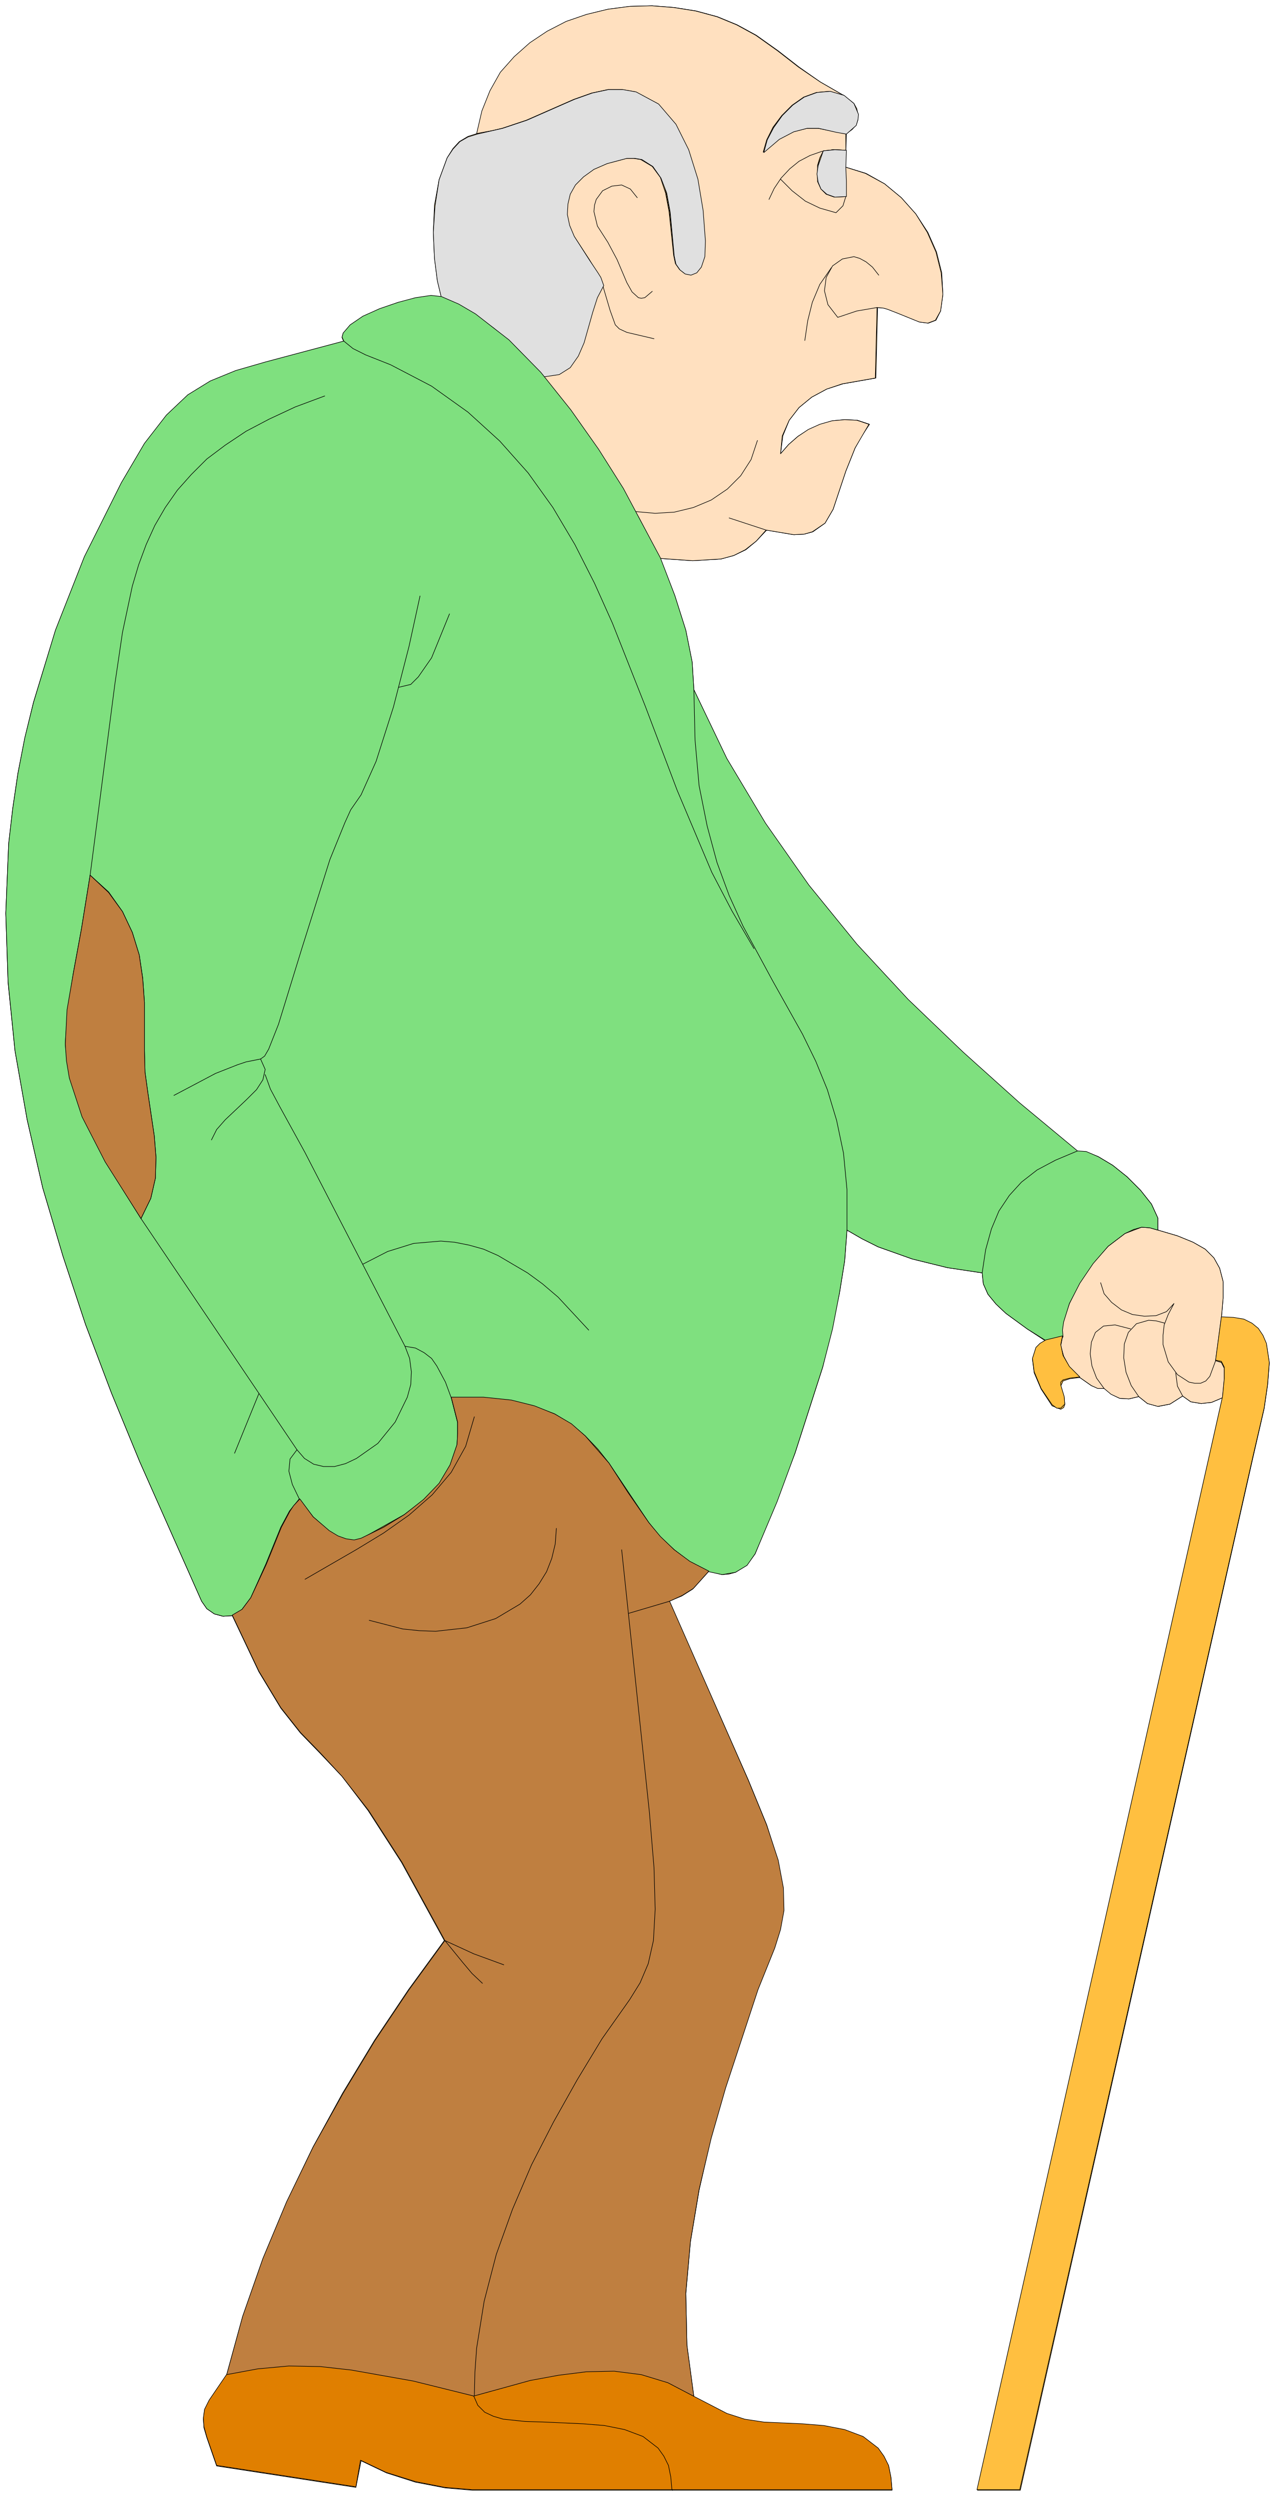
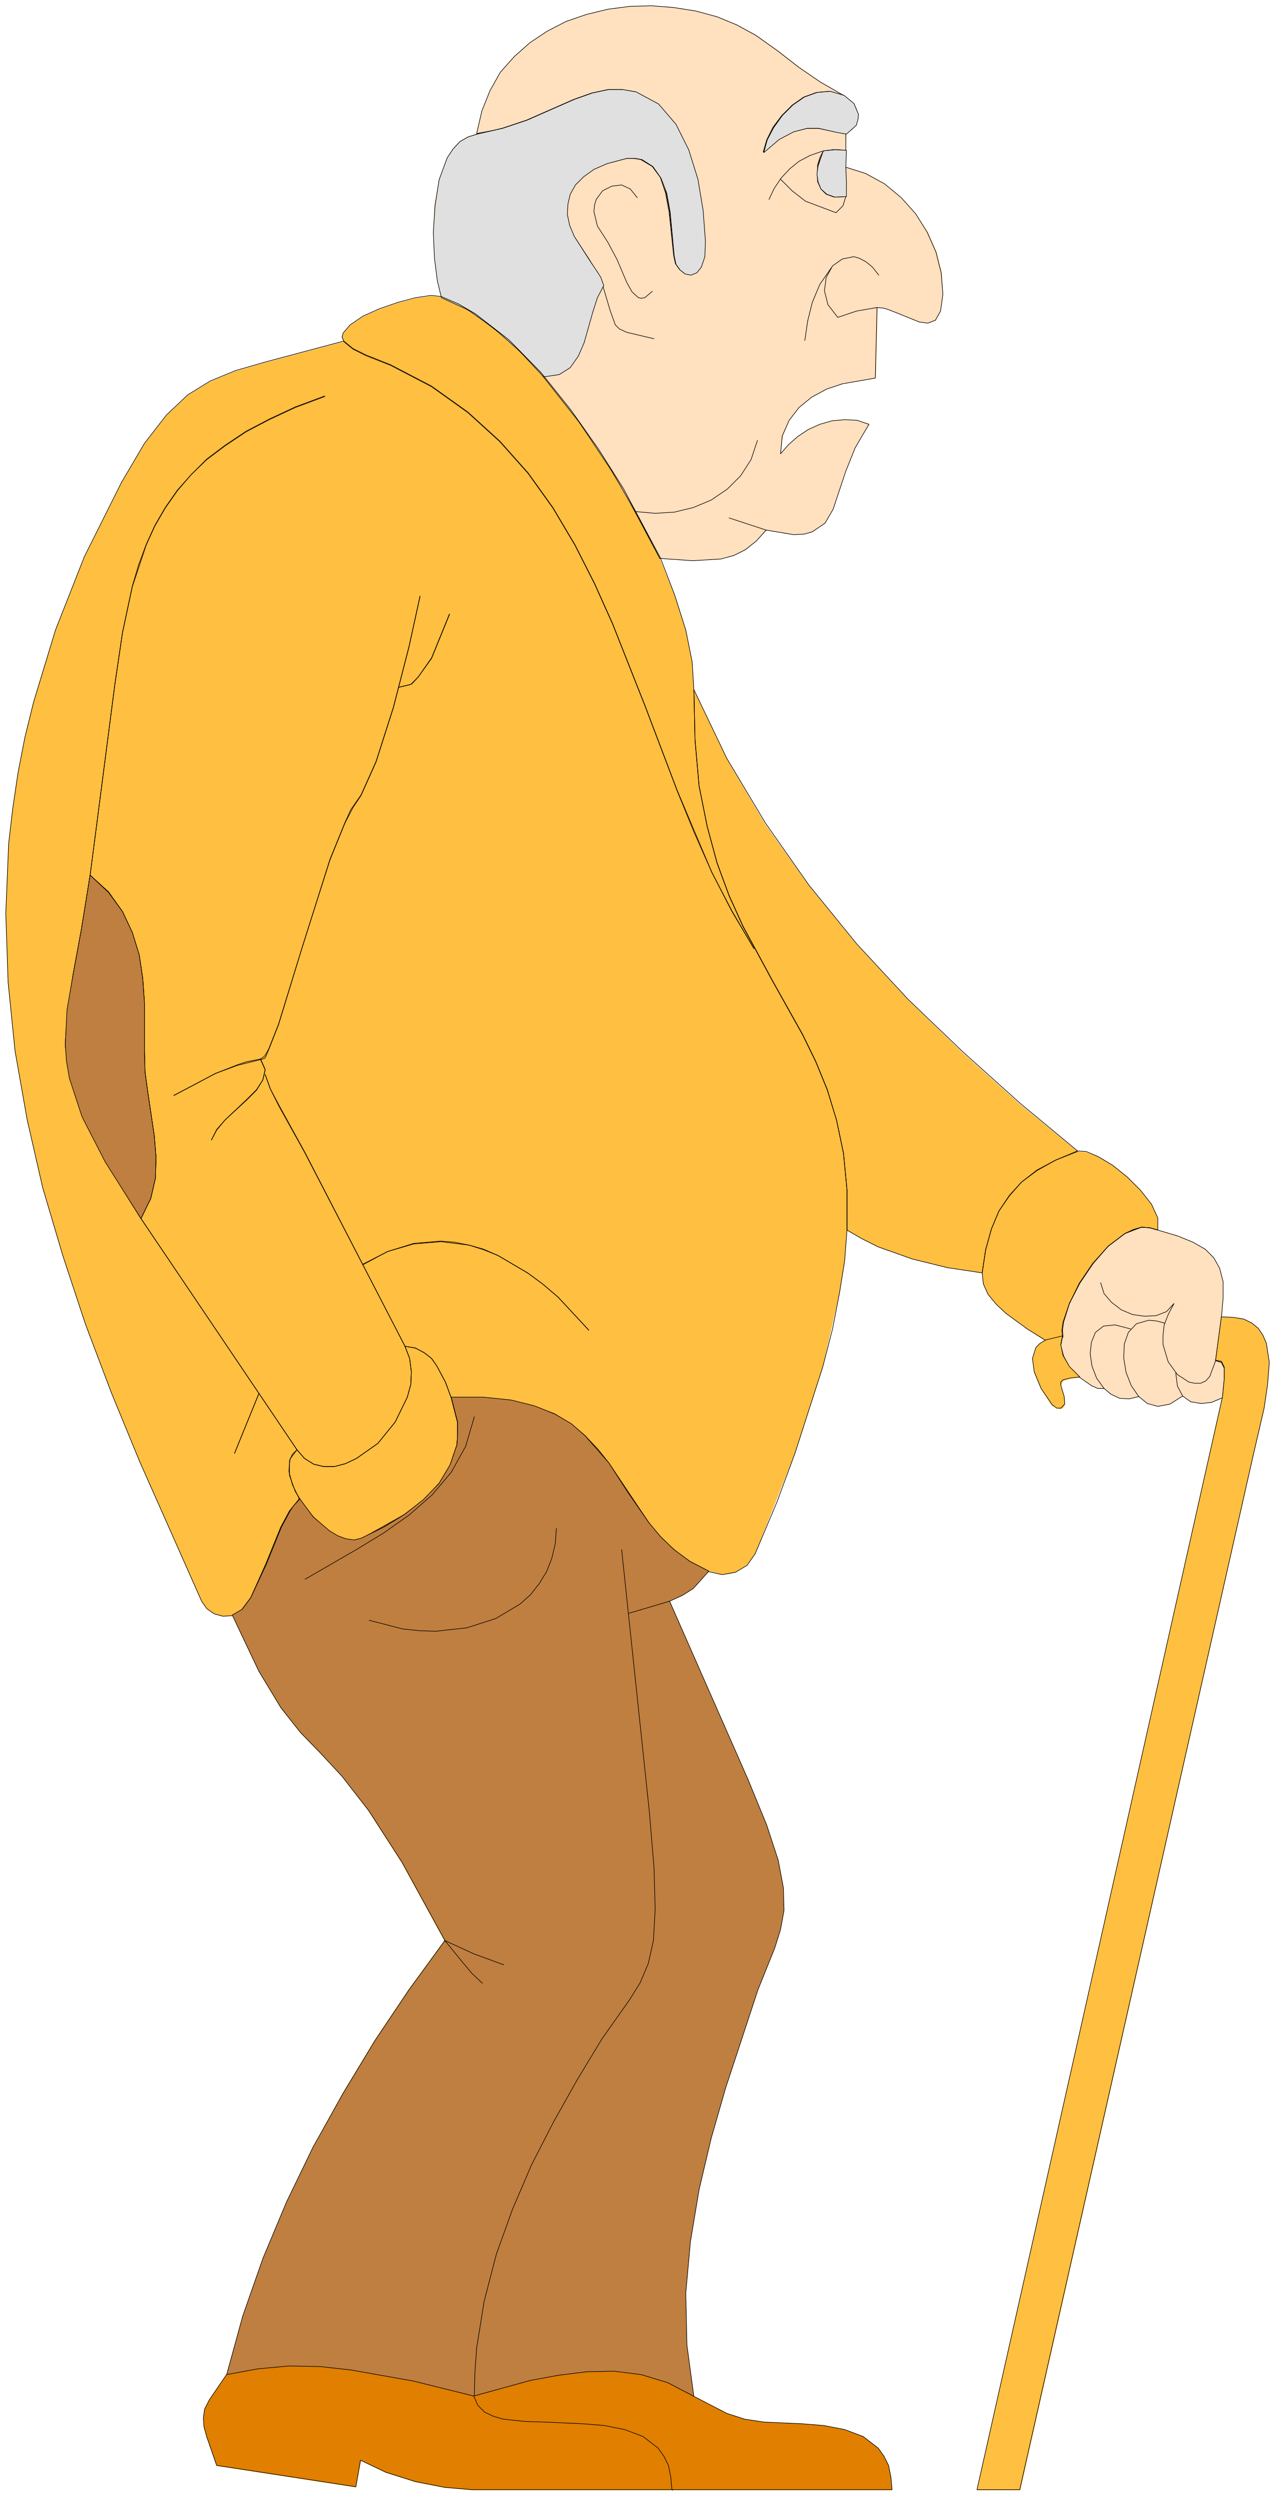
<svg xmlns="http://www.w3.org/2000/svg" xmlns:ns1="http://sodipodi.sourceforge.net/DTD/sodipodi-0.dtd" xmlns:ns2="http://www.inkscape.org/namespaces/inkscape" version="1.0" width="39mm" height="76.235mm" id="svg184" ns1:docname="CS002300.WMF">
  <ns1:namedview pagecolor="#ffffff" bordercolor="#666666" borderopacity="1" objecttolerance="10" gridtolerance="10" guidetolerance="10" ns2:pageopacity="0" ns2:pageshadow="2" ns2:window-width="640" ns2:window-height="480" id="namedview186" />
  <defs id="defs6">
    <clipPath clipPathUnits="userSpaceOnUse" id="clipWmfPath1">
      <path d="M 0,0 L 147.267,0 L 147.267,288 L 0,288 z" id="path2" />
    </clipPath>
    <pattern id="WMFhbasepattern" patternUnits="userSpaceOnUse" width="6" height="6" x="0" y="0" />
  </defs>
  <path style="fill:#ffbf40;fill-rule:evenodd;fill-opacity:1;stroke:none;" clip-path="url(#clipWmfPath1)" d="  M 24.989,284.334   L 23.856,281.068   L 23.523,279.935   L 23.456,278.935   L 23.589,277.936   L 24.122,276.869   L 26.122,273.937   L 27.987,267.138   L 30.32,260.473   L 33.052,253.941   L 36.117,247.543   L 39.515,241.344   L 43.18,235.279   L 47.112,229.414   L 51.243,223.748   L 46.312,214.75   L 42.447,208.752   L 39.449,204.819   L 36.917,202.153   L 34.651,199.82   L 32.385,196.954   L 29.853,192.755   L 26.788,186.29   L 25.722,186.357   L 24.722,186.09   L 23.856,185.49   L 23.256,184.624   L 16.126,168.561   L 12.861,160.629   L 9.862,152.698   L 7.263,144.833   L 4.931,136.968   L 3.132,129.103   L 1.733,121.172   L 0.933,113.307   L 0.666,105.309   L 1,97.311   L 1.466,93.245   L 2.066,89.179   L 2.865,85.114   L 3.865,80.981   L 6.397,72.717   L 9.729,64.252   L 13.994,55.72   L 16.659,51.188   L 19.191,47.922   L 21.657,45.589   L 24.256,43.99   L 27.188,42.79   L 30.653,41.79   L 39.649,39.391   L 39.449,38.924   L 39.582,38.458   L 40.382,37.525   L 41.848,36.525   L 43.78,35.658   L 45.913,34.925   L 47.912,34.392   L 49.711,34.125   L 50.91,34.259   L 50.444,32.326   L 50.111,29.726   L 49.977,26.727   L 50.111,23.661   L 50.644,20.729   L 51.577,18.196   L 52.243,17.129   L 52.976,16.33   L 53.976,15.73   L 55.042,15.396   L 55.641,12.797   L 56.574,10.464   L 57.774,8.331   L 59.373,6.532   L 61.172,4.932   L 63.171,3.599   L 65.37,2.466   L 67.703,1.666   L 70.168,1.066   L 72.7,0.733   L 75.233,0.667   L 77.765,0.866   L 80.297,1.266   L 82.763,1.933   L 85.028,2.866   L 87.227,4.066   L 89.759,5.865   L 92.158,7.732   L 94.624,9.464   L 97.289,10.997   L 98.489,11.931   L 98.822,12.53   L 98.955,13.197   L 98.955,13.797   L 98.755,14.397   L 98.289,14.93   L 97.622,15.396   L 97.489,19.262   L 99.888,19.995   L 102.02,21.195   L 103.953,22.795   L 105.619,24.661   L 107.018,26.794   L 108.018,29.06   L 108.618,31.459   L 108.751,33.925   L 108.484,35.858   L 107.951,36.925   L 107.085,37.258   L 106.085,37.125   L 103.62,36.125   L 102.42,35.658   L 101.954,35.525   L 101.221,35.458   L 101.021,43.59   L 97.223,44.256   L 95.357,44.856   L 93.624,45.789   L 92.158,46.989   L 91.025,48.455   L 90.292,50.255   L 90.026,52.321   L 90.959,51.255   L 92.025,50.322   L 93.291,49.522   L 94.624,48.922   L 96.023,48.522   L 97.423,48.389   L 98.889,48.455   L 100.288,48.922   L 99.355,50.322   L 98.622,51.655   L 97.556,54.321   L 96.09,58.72   L 95.157,60.319   L 93.758,61.319   L 92.758,61.586   L 91.559,61.652   L 88.427,61.119   L 87.227,62.386   L 86.028,63.385   L 84.628,64.052   L 83.162,64.452   L 79.897,64.652   L 76.099,64.385   L 77.831,68.717   L 79.098,72.717   L 79.831,76.382   L 80.03,79.582   L 83.829,87.513   L 88.227,94.978   L 93.291,102.11   L 98.822,108.908   L 104.753,115.307   L 111.016,121.372   L 117.547,127.237   L 124.277,132.769   L 125.277,132.836   L 126.676,133.369   L 128.342,134.369   L 130.008,135.702   L 131.54,137.235   L 132.807,138.835   L 133.54,140.434   L 133.54,141.834   L 135.805,142.5   L 137.604,143.234   L 139.004,144.033   L 140.003,145.033   L 140.67,146.233   L 141.07,147.766   L 141.07,149.699   L 140.87,151.965   L 142.269,152.031   L 143.468,152.231   L 144.401,152.698   L 145.134,153.298   L 145.667,154.098   L 146.067,155.031   L 146.4,157.164   L 146.201,159.696   L 145.801,162.429   L 144.535,167.961   L 117.68,287.134   L 112.749,287.134   L 141.003,161.163   L 139.737,161.696   L 138.537,161.829   L 137.338,161.629   L 136.405,160.963   L 134.939,161.896   L 133.606,162.162   L 132.34,161.829   L 131.341,161.029   L 130.208,161.296   L 129.142,161.229   L 128.209,160.763   L 127.409,160.096   L 126.676,160.096   L 125.876,159.763   L 124.544,158.83   L 123.411,158.963   L 122.611,159.23   L 122.345,159.83   L 122.744,161.163   L 122.811,161.963   L 122.678,162.296   L 122.345,162.496   L 121.345,162.096   L 120.079,160.163   L 119.279,158.297   L 119.079,156.697   L 119.479,155.497   L 120.612,154.631   L 118.48,153.231   L 116.014,151.432   L 114.881,150.365   L 113.948,149.232   L 113.415,148.032   L 113.282,146.766   L 109.284,146.166   L 105.219,145.166   L 101.287,143.767   L 99.422,142.834   L 97.689,141.834   L 97.423,145.366   L 96.823,149.099   L 94.89,157.63   L 91.692,167.561   L 87.094,179.159   L 86.161,180.425   L 84.828,181.291   L 84.095,181.491   L 83.296,181.558   L 81.763,181.158   L 79.897,183.224   L 78.631,184.024   L 77.165,184.624   L 86.294,205.219   L 88.427,210.418   L 89.693,214.484   L 90.292,217.683   L 90.359,220.282   L 89.959,222.548   L 89.293,224.615   L 87.36,229.414   L 83.629,240.744   L 81.963,246.61   L 80.63,252.542   L 79.631,258.474   L 79.098,264.472   L 79.231,270.471   L 80.03,276.403   L 83.895,278.402   L 85.961,279.069   L 88.16,279.402   L 92.625,279.602   L 95.024,279.802   L 97.423,280.202   L 99.555,281.002   L 101.287,282.335   L 101.954,283.268   L 102.487,284.334   L 102.754,285.667   L 102.887,287.134   L 54.509,287.134   L 51.377,286.867   L 47.912,286.2   L 44.58,285.134   L 41.648,283.734   L 41.048,286.8   L 24.989,284.334  z " id="path8" />
-   <path style="fill:none;stroke:#000000;stroke-width:0.067px;stroke-linecap:round;stroke-linejoin:round;stroke-miterlimit:4;stroke-dasharray:none;stroke-opacity:1;" clip-path="url(#clipWmfPath1)" d="  M 24.989,284.334   L 23.856,281.068   L 23.523,279.935   L 23.456,278.935   L 23.589,277.936   L 24.122,276.869   L 26.122,273.937   L 27.987,267.138   L 30.32,260.473   L 33.052,253.941   L 36.117,247.543   L 39.515,241.344   L 43.18,235.279   L 47.112,229.414   L 51.243,223.748   L 46.312,214.75   L 42.447,208.752   L 39.449,204.819   L 36.917,202.153   L 34.651,199.82   L 32.385,196.954   L 29.853,192.755   L 26.788,186.29   L 25.722,186.357   L 24.722,186.09   L 23.856,185.49   L 23.256,184.624   L 16.126,168.561   L 12.861,160.629   L 9.862,152.698   L 7.263,144.833   L 4.931,136.968   L 3.132,129.103   L 1.733,121.172   L 0.933,113.307   L 0.666,105.309   L 1,97.311   L 1.466,93.245   L 2.066,89.179   L 2.865,85.114   L 3.865,80.981   L 6.397,72.717   L 9.729,64.252   L 13.994,55.72   L 16.659,51.188   L 19.191,47.922   L 21.657,45.589   L 24.256,43.99   L 27.188,42.79   L 30.653,41.79   L 39.649,39.391   L 39.449,38.924   L 39.582,38.458   L 40.382,37.525   L 41.848,36.525   L 43.78,35.658   L 45.913,34.925   L 47.912,34.392   L 49.711,34.125   L 50.91,34.259   L 50.444,32.326   L 50.111,29.726   L 49.977,26.727   L 50.111,23.661   L 50.644,20.729   L 51.577,18.196   L 52.243,17.129   L 52.976,16.33   L 53.976,15.73   L 55.042,15.396   L 55.641,12.797   L 56.574,10.464   L 57.774,8.331   L 59.373,6.532   L 61.172,4.932   L 63.171,3.599   L 65.37,2.466   L 67.703,1.666   L 70.168,1.066   L 72.7,0.733   L 75.233,0.667   L 77.765,0.866   L 80.297,1.266   L 82.763,1.933   L 85.028,2.866   L 87.227,4.066   L 89.759,5.865   L 92.158,7.732   L 94.624,9.464   L 97.289,10.997   L 98.489,11.931   L 98.822,12.53   L 98.955,13.197   L 98.955,13.797   L 98.755,14.397   L 98.289,14.93   L 97.622,15.396   L 97.489,19.262   L 99.888,19.995   L 102.02,21.195   L 103.953,22.795   L 105.619,24.661   L 107.018,26.794   L 108.018,29.06   L 108.618,31.459   L 108.751,33.925   L 108.484,35.858   L 107.951,36.925   L 107.085,37.258   L 106.085,37.125   L 103.62,36.125   L 102.42,35.658   L 101.954,35.525   L 101.221,35.458   L 101.021,43.59   L 97.223,44.256   L 95.357,44.856   L 93.624,45.789   L 92.158,46.989   L 91.025,48.455   L 90.292,50.255   L 90.026,52.321   L 90.959,51.255   L 92.025,50.322   L 93.291,49.522   L 94.624,48.922   L 96.023,48.522   L 97.423,48.389   L 98.889,48.455   L 100.288,48.922   L 99.355,50.322   L 98.622,51.655   L 97.556,54.321   L 96.09,58.72   L 95.157,60.319   L 93.758,61.319   L 92.758,61.586   L 91.559,61.652   L 88.427,61.119   L 87.227,62.386   L 86.028,63.385   L 84.628,64.052   L 83.162,64.452   L 79.897,64.652   L 76.099,64.385   L 77.831,68.717   L 79.098,72.717   L 79.831,76.382   L 80.03,79.582   L 83.829,87.513   L 88.227,94.978   L 93.291,102.11   L 98.822,108.908   L 104.753,115.307   L 111.016,121.372   L 117.547,127.237   L 124.277,132.769   L 125.277,132.836   L 126.676,133.369   L 128.342,134.369   L 130.008,135.702   L 131.54,137.235   L 132.807,138.835   L 133.54,140.434   L 133.54,141.834   L 135.805,142.5   L 137.604,143.234   L 139.004,144.033   L 140.003,145.033   L 140.67,146.233   L 141.07,147.766   L 141.07,149.699   L 140.87,151.965   L 142.269,152.031   L 143.468,152.231   L 144.401,152.698   L 145.134,153.298   L 145.667,154.098   L 146.067,155.031   L 146.4,157.164   L 146.201,159.696   L 145.801,162.429   L 144.535,167.961   L 117.68,287.134   L 112.749,287.134   L 141.003,161.163   L 139.737,161.696   L 138.537,161.829   L 137.338,161.629   L 136.405,160.963   L 134.939,161.896   L 133.606,162.162   L 132.34,161.829   L 131.341,161.029   L 130.208,161.296   L 129.142,161.229   L 128.209,160.763   L 127.409,160.096   L 126.676,160.096   L 125.876,159.763   L 124.544,158.83   L 123.411,158.963   L 122.611,159.23   L 122.345,159.83   L 122.744,161.163   L 122.811,161.963   L 122.678,162.296   L 122.345,162.496   L 121.345,162.096   L 120.079,160.163   L 119.279,158.297   L 119.079,156.697   L 119.479,155.497   L 120.612,154.631   L 118.48,153.231   L 116.014,151.432   L 114.881,150.365   L 113.948,149.232   L 113.415,148.032   L 113.282,146.766   L 109.284,146.166   L 105.219,145.166   L 101.287,143.767   L 99.422,142.834   L 97.689,141.834   L 97.423,145.366   L 96.823,149.099   L 94.89,157.63   L 91.692,167.561   L 87.094,179.159   L 86.161,180.425   L 84.828,181.291   L 84.095,181.491   L 83.296,181.558   L 81.763,181.158   L 79.897,183.224   L 78.631,184.024   L 77.165,184.624   L 86.294,205.219   L 88.427,210.418   L 89.693,214.484   L 90.292,217.683   L 90.359,220.282   L 89.959,222.548   L 89.293,224.615   L 87.36,229.414   L 83.629,240.744   L 81.963,246.61   L 80.63,252.542   L 79.631,258.474   L 79.098,264.472   L 79.231,270.471   L 80.03,276.403   L 83.895,278.402   L 85.961,279.069   L 88.16,279.402   L 92.625,279.602   L 95.024,279.802   L 97.423,280.202   L 99.555,281.002   L 101.287,282.335   L 101.954,283.268   L 102.487,284.334   L 102.754,285.667   L 102.887,287.134   L 54.509,287.134   L 51.377,286.867   L 47.912,286.2   L 44.58,285.134   L 41.648,283.734   L 41.048,286.8   L 24.989,284.334  z " id="path10" />
  <path style="fill:none;stroke:#000000;stroke-width:0.067px;stroke-linecap:round;stroke-linejoin:round;stroke-miterlimit:4;stroke-dasharray:none;stroke-opacity:1;" clip-path="url(#clipWmfPath1)" d="  M 55.042,15.396   L 57.974,14.797   L 60.773,13.863   L 66.237,11.464   L 68.302,10.731   L 70.168,10.331   L 71.834,10.331   L 73.367,10.598   L 75.966,11.997   L 77.965,14.33   L 79.431,17.263   L 80.497,20.662   L 81.097,24.194   L 81.363,27.727   L 81.297,29.526   L 80.897,30.726   L 80.364,31.393   L 79.697,31.659   L 79.031,31.526   L 78.431,31.059   L 77.965,30.393   L 77.765,29.46   L 77.232,24.394   L 76.832,22.262   L 76.632,21.528   L 76.166,20.462   L 75.233,19.196   L 73.967,18.396   L 73.167,18.262   L 72.234,18.262   L 69.968,18.862   L 68.436,19.529   L 67.236,20.395   L 66.37,21.328   L 65.77,22.328   L 65.504,23.461   L 65.437,24.661   L 65.704,25.927   L 66.237,27.194   L 68.036,29.926   L 68.902,31.393   L 69.569,32.859   L 68.836,34.192   L 68.369,35.858   L 67.37,39.391   L 66.703,40.924   L 65.77,42.257   L 65.171,42.723   L 64.438,43.057   L 62.638,43.323  " id="path12" />
  <path style="fill:none;stroke:#000000;stroke-width:0.067px;stroke-linecap:round;stroke-linejoin:round;stroke-miterlimit:4;stroke-dasharray:none;stroke-opacity:1;" clip-path="url(#clipWmfPath1)" d="  M 75.499,39.058   L 72.367,38.324   L 71.501,37.925   L 71.035,37.458   L 70.435,35.792   L 69.569,32.859  " id="path14" />
  <path style="fill:none;stroke:#000000;stroke-width:0.067px;stroke-linecap:round;stroke-linejoin:round;stroke-miterlimit:4;stroke-dasharray:none;stroke-opacity:1;" clip-path="url(#clipWmfPath1)" d="  M 75.299,33.592   L 74.433,34.325   L 74.033,34.392   L 73.633,34.325   L 72.967,33.659   L 72.367,32.592   L 71.234,29.926   L 70.168,27.927   L 68.969,26.061   L 68.569,24.394   L 68.636,23.661   L 68.836,22.995   L 69.569,21.995   L 70.635,21.462   L 71.768,21.328   L 72.767,21.795   L 73.567,22.795  " id="path16" />
  <path style="fill:none;stroke:#000000;stroke-width:0.067px;stroke-linecap:round;stroke-linejoin:round;stroke-miterlimit:4;stroke-dasharray:none;stroke-opacity:1;" clip-path="url(#clipWmfPath1)" d="  M 97.289,10.997   L 95.757,10.531   L 94.224,10.664   L 92.758,11.197   L 91.425,12.131   L 90.226,13.33   L 89.226,14.663   L 88.493,16.13   L 88.093,17.529   L 89.893,16.063   L 91.559,15.196   L 93.091,14.797   L 94.424,14.797   L 96.49,15.196   L 97.622,15.396  " id="path18" />
  <path style="fill:none;stroke:#000000;stroke-width:0.067px;stroke-linecap:round;stroke-linejoin:round;stroke-miterlimit:4;stroke-dasharray:none;stroke-opacity:1;" clip-path="url(#clipWmfPath1)" d="  M 97.556,17.329   L 96.09,17.263   L 94.757,17.463   L 93.424,17.929   L 92.158,18.596   L 91.092,19.462   L 90.093,20.529   L 89.293,21.728   L 88.693,22.995  " id="path20" />
  <path style="fill:none;stroke:#000000;stroke-width:0.067px;stroke-linecap:round;stroke-linejoin:round;stroke-miterlimit:4;stroke-dasharray:none;stroke-opacity:1;" clip-path="url(#clipWmfPath1)" d="  M 90.093,20.662   L 91.359,21.995   L 92.891,23.195   L 94.624,23.994   L 96.49,24.528   L 97.023,24.061   L 97.356,23.461   L 97.622,22.062   L 97.489,19.262  " id="path22" />
  <path style="fill:none;stroke:#000000;stroke-width:0.067px;stroke-linecap:round;stroke-linejoin:round;stroke-miterlimit:4;stroke-dasharray:none;stroke-opacity:1;" clip-path="url(#clipWmfPath1)" d="  M 94.957,17.396   L 94.557,18.196   L 94.357,19.062   L 94.224,19.995   L 94.357,20.928   L 94.69,21.795   L 95.357,22.395   L 96.29,22.728   L 97.556,22.661  " id="path24" />
  <path style="fill:none;stroke:#000000;stroke-width:0.067px;stroke-linecap:round;stroke-linejoin:round;stroke-miterlimit:4;stroke-dasharray:none;stroke-opacity:1;" clip-path="url(#clipWmfPath1)" d="  M 101.354,31.726   L 100.621,30.793   L 99.888,30.193   L 99.155,29.793   L 98.489,29.593   L 97.156,29.86   L 96.09,30.66   L 95.357,31.993   L 95.157,33.526   L 95.557,35.125   L 96.69,36.592   L 98.889,35.858   L 101.221,35.458  " id="path26" />
  <path style="fill:none;stroke:#000000;stroke-width:0.067px;stroke-linecap:round;stroke-linejoin:round;stroke-miterlimit:4;stroke-dasharray:none;stroke-opacity:1;" clip-path="url(#clipWmfPath1)" d="  M 95.89,30.86   L 94.624,32.792   L 93.758,34.859   L 93.224,36.991   L 92.891,39.258  " id="path28" />
  <path style="fill:none;stroke:#000000;stroke-width:0.067px;stroke-linecap:round;stroke-linejoin:round;stroke-miterlimit:4;stroke-dasharray:none;stroke-opacity:1;" clip-path="url(#clipWmfPath1)" d="  M 88.427,61.119   L 84.162,59.72  " id="path30" />
  <path style="fill:none;stroke:#000000;stroke-width:0.067px;stroke-linecap:round;stroke-linejoin:round;stroke-miterlimit:4;stroke-dasharray:none;stroke-opacity:1;" clip-path="url(#clipWmfPath1)" d="  M 87.36,50.788   L 86.627,52.988   L 85.495,54.854   L 83.895,56.387   L 82.096,57.653   L 80.03,58.52   L 77.831,59.053   L 75.632,59.186   L 73.367,58.986  " id="path32" />
  <path style="fill:none;stroke:#000000;stroke-width:0.067px;stroke-linecap:round;stroke-linejoin:round;stroke-miterlimit:4;stroke-dasharray:none;stroke-opacity:1;" clip-path="url(#clipWmfPath1)" d="  M 76.099,64.385   L 71.834,56.387   L 69.035,51.855   L 65.837,47.322   L 62.372,42.99   L 58.707,39.258   L 54.842,36.258   L 52.909,35.125   L 50.91,34.259  " id="path34" />
  <path style="fill:none;stroke:#000000;stroke-width:0.067px;stroke-linecap:round;stroke-linejoin:round;stroke-miterlimit:4;stroke-dasharray:none;stroke-opacity:1;" clip-path="url(#clipWmfPath1)" d="  M 39.649,39.391   L 40.715,40.257   L 42.181,40.991   L 45.046,42.124   L 49.777,44.59   L 53.976,47.589   L 57.641,50.922   L 60.906,54.587   L 63.771,58.586   L 66.303,62.852   L 68.569,67.318   L 70.635,71.917   L 74.433,81.514   L 78.098,91.179   L 80.03,95.911   L 82.096,100.577   L 84.428,105.109   L 86.961,109.375  " id="path36" />
  <path style="fill:none;stroke:#000000;stroke-width:0.067px;stroke-linecap:round;stroke-linejoin:round;stroke-miterlimit:4;stroke-dasharray:none;stroke-opacity:1;" clip-path="url(#clipWmfPath1)" d="  M 80.03,79.582   L 80.164,85.38   L 80.63,90.646   L 81.563,95.311   L 82.696,99.51   L 84.095,103.309   L 85.695,106.842   L 89.16,113.24   L 92.558,119.306   L 94.091,122.438   L 95.423,125.704   L 96.49,129.17   L 97.289,133.036   L 97.689,137.168   L 97.689,141.834  " id="path38" />
  <path style="fill:none;stroke:#000000;stroke-width:0.067px;stroke-linecap:round;stroke-linejoin:round;stroke-miterlimit:4;stroke-dasharray:none;stroke-opacity:1;" clip-path="url(#clipWmfPath1)" d="  M 113.282,146.766   L 113.682,144.1   L 114.348,141.701   L 115.215,139.634   L 116.414,137.901   L 117.813,136.302   L 119.613,134.969   L 121.745,133.769   L 124.277,132.769  " id="path40" />
  <path style="fill:none;stroke:#000000;stroke-width:0.067px;stroke-linecap:round;stroke-linejoin:round;stroke-miterlimit:4;stroke-dasharray:none;stroke-opacity:1;" clip-path="url(#clipWmfPath1)" d="  M 133.54,141.834   L 132.607,141.567   L 131.674,141.501   L 130.741,141.767   L 129.741,142.234   L 127.809,143.7   L 126.076,145.7   L 124.544,147.966   L 123.344,150.299   L 122.678,152.431   L 122.545,153.365   L 122.545,154.164   L 120.612,154.631  " id="path42" />
-   <path style="fill:none;stroke:#000000;stroke-width:0.067px;stroke-linecap:round;stroke-linejoin:round;stroke-miterlimit:4;stroke-dasharray:none;stroke-opacity:1;" clip-path="url(#clipWmfPath1)" d="  M 126.21,153.898   L 124.677,153.365   L 123.544,153.365   L 122.811,153.764   L 122.411,154.564   L 122.411,155.497   L 122.811,156.63   L 123.477,157.763   L 124.544,158.83  " id="path44" />
  <path style="fill:none;stroke:#000000;stroke-width:0.067px;stroke-linecap:round;stroke-linejoin:round;stroke-miterlimit:4;stroke-dasharray:none;stroke-opacity:1;" clip-path="url(#clipWmfPath1)" d="  M 127.409,160.096   L 126.543,158.897   L 126.01,157.497   L 125.81,156.097   L 125.943,154.764   L 126.409,153.631   L 127.342,152.898   L 128.675,152.765   L 130.474,153.231  " id="path46" />
  <path style="fill:none;stroke:#000000;stroke-width:0.067px;stroke-linecap:round;stroke-linejoin:round;stroke-miterlimit:4;stroke-dasharray:none;stroke-opacity:1;" clip-path="url(#clipWmfPath1)" d="  M 131.341,161.029   L 130.474,159.763   L 129.875,158.23   L 129.608,156.564   L 129.741,154.964   L 130.208,153.631   L 131.141,152.631   L 132.54,152.231   L 133.406,152.298   L 134.406,152.565  " id="path48" />
  <path style="fill:none;stroke:#000000;stroke-width:0.067px;stroke-linecap:round;stroke-linejoin:round;stroke-miterlimit:4;stroke-dasharray:none;stroke-opacity:1;" clip-path="url(#clipWmfPath1)" d="  M 126.943,147.899   L 127.342,149.165   L 128.209,150.165   L 129.341,151.032   L 130.608,151.565   L 132.007,151.765   L 133.34,151.698   L 134.539,151.232   L 135.405,150.299   L 134.739,151.565   L 134.273,152.765   L 134.139,153.964   L 134.139,155.031   L 134.739,157.03   L 135.805,158.497   L 137.138,159.363   L 137.804,159.496   L 138.471,159.496   L 139.07,159.23   L 139.537,158.697   L 140.203,156.897   L 140.87,151.965  " id="path50" />
  <path style="fill:none;stroke:#000000;stroke-width:0.067px;stroke-linecap:round;stroke-linejoin:round;stroke-miterlimit:4;stroke-dasharray:none;stroke-opacity:1;" clip-path="url(#clipWmfPath1)" d="  M 140.203,156.897   L 140.87,157.097   L 141.203,157.763   L 141.269,159.097   L 141.003,161.163  " id="path52" />
  <path style="fill:none;stroke:#000000;stroke-width:0.067px;stroke-linecap:round;stroke-linejoin:round;stroke-miterlimit:4;stroke-dasharray:none;stroke-opacity:1;" clip-path="url(#clipWmfPath1)" d="  M 136.405,160.963   L 135.805,159.83   L 135.605,158.297  " id="path54" />
  <path style="fill:none;stroke:#000000;stroke-width:0.067px;stroke-linecap:round;stroke-linejoin:round;stroke-miterlimit:4;stroke-dasharray:none;stroke-opacity:1;" clip-path="url(#clipWmfPath1)" d="  M 51.843,70.85   L 49.777,75.916   L 48.245,78.049   L 47.578,78.782   L 47.379,78.915   L 45.979,79.248  " id="path56" />
  <path style="fill:none;stroke:#000000;stroke-width:0.067px;stroke-linecap:round;stroke-linejoin:round;stroke-miterlimit:4;stroke-dasharray:none;stroke-opacity:1;" clip-path="url(#clipWmfPath1)" d="  M 48.445,68.784   L 47.179,74.583   L 45.379,81.581   L 43.38,87.846   L 41.648,91.712   L 40.715,93.112   L 39.782,94.911   L 38.049,99.177   L 34.851,109.241   L 32.119,118.173   L 30.986,121.039   L 30.653,121.838   L 30.52,122.038   L 30.053,122.172   L 27.388,122.838   L 24.855,123.771   L 20.058,126.304  " id="path58" />
  <path style="fill:none;stroke:#000000;stroke-width:0.067px;stroke-linecap:round;stroke-linejoin:round;stroke-miterlimit:4;stroke-dasharray:none;stroke-opacity:1;" clip-path="url(#clipWmfPath1)" d="  M 24.389,131.436   L 24.989,130.303   L 25.988,129.103   L 28.454,126.837   L 29.587,125.704   L 30.32,124.505   L 30.586,123.371   L 30.053,122.172  " id="path60" />
  <path style="fill:none;stroke:#000000;stroke-width:0.067px;stroke-linecap:round;stroke-linejoin:round;stroke-miterlimit:4;stroke-dasharray:none;stroke-opacity:1;" clip-path="url(#clipWmfPath1)" d="  M 30.586,123.905   L 31.186,125.571   L 32.185,127.57   L 35.184,132.969   L 46.712,155.231   L 47.245,156.63   L 47.445,158.163   L 47.379,159.63   L 46.979,161.096   L 45.579,163.962   L 43.58,166.428   L 41.115,168.161   L 39.849,168.761   L 38.583,169.094   L 37.316,169.094   L 36.184,168.828   L 35.117,168.161   L 34.251,167.161   L 16.259,140.501   L 12.194,133.969   L 9.529,128.77   L 8.063,124.371   L 7.73,122.372   L 7.53,120.439   L 7.796,116.506   L 8.463,112.241   L 9.396,107.175   L 10.395,100.91   L 13.261,78.848   L 14.127,72.983   L 15.26,67.651   L 16.859,62.852   L 17.859,60.653   L 19.058,58.586   L 20.457,56.587   L 22.057,54.721   L 23.856,52.988   L 25.988,51.388   L 28.387,49.788   L 31.053,48.389   L 34.051,46.989   L 37.45,45.723  " id="path62" />
  <path style="fill:none;stroke:#000000;stroke-width:0.067px;stroke-linecap:round;stroke-linejoin:round;stroke-miterlimit:4;stroke-dasharray:none;stroke-opacity:1;" clip-path="url(#clipWmfPath1)" d="  M 10.395,100.91   L 12.528,102.91   L 14.127,105.109   L 15.26,107.575   L 16.059,110.174   L 16.459,112.841   L 16.659,115.64   L 16.659,121.172   L 16.726,123.638   L 17.059,126.037   L 17.792,130.97   L 17.992,133.436   L 17.925,135.835   L 17.392,138.168   L 16.259,140.501  " id="path64" />
  <path style="fill:none;stroke:#000000;stroke-width:0.067px;stroke-linecap:round;stroke-linejoin:round;stroke-miterlimit:4;stroke-dasharray:none;stroke-opacity:1;" clip-path="url(#clipWmfPath1)" d="  M 41.848,145.833   L 44.713,144.3   L 47.712,143.433   L 50.844,143.167   L 54.109,143.567   L 55.775,144.1   L 57.441,144.767   L 60.839,146.766   L 62.572,148.032   L 64.371,149.565   L 67.903,153.365  " id="path66" />
  <path style="fill:none;stroke:#000000;stroke-width:0.067px;stroke-linecap:round;stroke-linejoin:round;stroke-miterlimit:4;stroke-dasharray:none;stroke-opacity:1;" clip-path="url(#clipWmfPath1)" d="  M 46.712,155.231   L 47.912,155.431   L 48.911,155.964   L 49.777,156.63   L 50.377,157.497   L 51.377,159.363   L 52.043,161.163   L 52.776,164.029   L 52.776,165.362   L 52.709,166.561   L 51.91,168.961   L 50.644,171.027   L 48.845,172.96   L 46.646,174.626   L 44.247,176.093   L 41.648,177.426   L 40.915,177.626   L 40.115,177.559   L 38.449,176.892   L 36.783,175.626   L 35.251,173.893   L 34.051,171.96   L 33.385,170.094   L 33.385,168.428   L 33.718,167.695   L 34.251,167.161  " id="path68" />
  <path style="fill:none;stroke:#000000;stroke-width:0.067px;stroke-linecap:round;stroke-linejoin:round;stroke-miterlimit:4;stroke-dasharray:none;stroke-opacity:1;" clip-path="url(#clipWmfPath1)" d="  M 29.853,160.696   L 27.054,167.561  " id="path70" />
  <path style="fill:none;stroke:#000000;stroke-width:0.067px;stroke-linecap:round;stroke-linejoin:round;stroke-miterlimit:4;stroke-dasharray:none;stroke-opacity:1;" clip-path="url(#clipWmfPath1)" d="  M 34.518,172.827   L 33.385,174.226   L 32.385,176.093   L 30.653,180.358   L 28.92,184.224   L 27.921,185.557   L 27.521,185.957   L 26.788,186.29  " id="path72" />
  <path style="fill:none;stroke:#000000;stroke-width:0.067px;stroke-linecap:round;stroke-linejoin:round;stroke-miterlimit:4;stroke-dasharray:none;stroke-opacity:1;" clip-path="url(#clipWmfPath1)" d="  M 35.184,182.158   L 41.181,178.625   L 47.179,174.693   L 49.844,172.427   L 52.043,169.827   L 53.709,166.828   L 54.709,163.429  " id="path74" />
  <path style="fill:none;stroke:#000000;stroke-width:0.067px;stroke-linecap:round;stroke-linejoin:round;stroke-miterlimit:4;stroke-dasharray:none;stroke-opacity:1;" clip-path="url(#clipWmfPath1)" d="  M 52.043,161.163   L 55.775,161.163   L 58.973,161.496   L 61.639,162.162   L 63.971,163.029   L 65.904,164.229   L 67.503,165.562   L 70.168,168.694   L 72.434,172.094   L 74.766,175.559   L 76.166,177.159   L 77.698,178.692   L 79.564,180.025   L 81.696,181.158  " id="path76" />
  <path style="fill:none;stroke:#000000;stroke-width:0.067px;stroke-linecap:round;stroke-linejoin:round;stroke-miterlimit:4;stroke-dasharray:none;stroke-opacity:1;" clip-path="url(#clipWmfPath1)" d="  M 77.165,184.624   L 72.434,186.024  " id="path78" />
  <path style="fill:none;stroke:#000000;stroke-width:0.067px;stroke-linecap:round;stroke-linejoin:round;stroke-miterlimit:4;stroke-dasharray:none;stroke-opacity:1;" clip-path="url(#clipWmfPath1)" d="  M 64.104,176.293   L 63.971,178.092   L 63.571,179.758   L 62.972,181.291   L 62.172,182.691   L 61.106,183.891   L 59.973,184.957   L 57.174,186.69   L 53.842,187.757   L 50.244,188.156   L 46.446,187.89   L 42.581,186.89  " id="path80" />
  <path style="fill:none;stroke:#000000;stroke-width:0.067px;stroke-linecap:round;stroke-linejoin:round;stroke-miterlimit:4;stroke-dasharray:none;stroke-opacity:1;" clip-path="url(#clipWmfPath1)" d="  M 71.701,178.692   L 74.899,209.018   L 75.433,215.35   L 75.566,220.149   L 75.366,223.748   L 74.766,226.481   L 73.833,228.614   L 72.634,230.547   L 69.435,235.146   L 66.57,239.811   L 63.838,244.677   L 61.306,249.676   L 59.107,254.808   L 57.241,260.006   L 55.841,265.339   L 54.975,270.804   L 54.709,276.403   L 61.172,274.603   L 64.438,274.003   L 67.703,273.603   L 70.901,273.537   L 74.033,273.937   L 77.098,274.87   L 80.03,276.403  " id="path82" />
  <path style="fill:none;stroke:#000000;stroke-width:0.067px;stroke-linecap:round;stroke-linejoin:round;stroke-miterlimit:4;stroke-dasharray:none;stroke-opacity:1;" clip-path="url(#clipWmfPath1)" d="  M 58.107,226.614   L 54.575,225.348   L 51.243,223.748   L 53.376,226.281   L 54.442,227.547   L 55.641,228.68  " id="path84" />
  <path style="fill:none;stroke:#000000;stroke-width:0.067px;stroke-linecap:round;stroke-linejoin:round;stroke-miterlimit:4;stroke-dasharray:none;stroke-opacity:1;" clip-path="url(#clipWmfPath1)" d="  M 26.122,273.937   L 29.72,273.27   L 33.318,272.937   L 36.917,273.003   L 40.515,273.403   L 47.645,274.67   L 54.709,276.403   L 55.175,277.469   L 55.975,278.269   L 56.974,278.735   L 58.107,279.069   L 60.639,279.335   L 62.838,279.402   L 67.303,279.602   L 69.702,279.802   L 72.101,280.202   L 74.233,281.002   L 75.966,282.335   L 76.632,283.268   L 77.165,284.334   L 77.432,285.667   L 77.565,287.134  " id="path86" />
  <path style="fill:#ffe0bf;fill-rule:evenodd;fill-opacity:1;stroke:none;" clip-path="url(#clipWmfPath1)" d="  M 76.099,64.385   L 73.7,59.72   L 70.568,54.321   L 66.836,48.722   L 62.572,43.323   L 64.371,43.057   L 65.104,42.723   L 65.704,42.257   L 66.637,40.924   L 67.303,39.391   L 68.302,35.858   L 68.769,34.192   L 69.035,33.659   L 69.502,32.859   L 68.836,31.393   L 67.969,29.926   L 66.17,27.194   L 65.637,25.927   L 65.37,24.661   L 65.437,23.461   L 65.704,22.328   L 66.303,21.328   L 67.236,20.395   L 68.436,19.529   L 69.968,18.862   L 72.234,18.262   L 73.1,18.262   L 73.9,18.396   L 75.233,19.196   L 76.166,20.462   L 76.765,22.262   L 77.165,24.394   L 77.698,29.46   L 77.898,30.393   L 78.365,31.059   L 78.964,31.526   L 79.631,31.659   L 80.297,31.393   L 80.83,30.726   L 81.23,29.526   L 81.297,27.727   L 81.03,24.194   L 80.43,20.662   L 79.364,17.263   L 77.898,14.33   L 75.899,11.997   L 73.3,10.598   L 71.768,10.331   L 70.102,10.331   L 68.236,10.731   L 66.17,11.464   L 60.706,13.863   L 57.907,14.797   L 56.774,15.063   L 54.975,15.396   L 55.575,12.797   L 56.508,10.464   L 57.707,8.331   L 59.306,6.532   L 61.106,4.932   L 63.105,3.599   L 65.304,2.466   L 67.636,1.666   L 70.102,1.066   L 72.634,0.733   L 75.166,0.667   L 77.698,0.866   L 80.23,1.266   L 82.696,1.933   L 84.962,2.866   L 87.161,4.066   L 89.693,5.865   L 92.092,7.732   L 94.624,9.464   L 97.289,10.997   L 95.69,10.531   L 94.157,10.664   L 92.691,11.197   L 91.359,12.131   L 90.159,13.33   L 89.16,14.663   L 88.427,16.13   L 88.027,17.529   L 89.826,16.063   L 91.492,15.196   L 93.025,14.797   L 94.357,14.797   L 96.423,15.196   L 97.556,15.396   L 97.556,17.329   L 96.223,17.263   L 94.957,17.396   L 94.557,18.196   L 94.291,19.062   L 94.291,20.928   L 94.69,21.795   L 95.29,22.395   L 96.223,22.728   L 97.556,22.661   L 97.556,20.928   L 97.489,19.262   L 99.821,19.995   L 102.02,21.195   L 103.953,22.795   L 105.619,24.661   L 106.952,26.794   L 107.951,29.06   L 108.551,31.459   L 108.751,33.925   L 108.484,35.858   L 107.885,36.925   L 107.018,37.258   L 106.019,37.125   L 103.553,36.125   L 102.354,35.658   L 101.887,35.525   L 101.154,35.458   L 100.954,43.59   L 97.156,44.256   L 95.357,44.856   L 93.624,45.789   L 92.158,46.989   L 91.025,48.455   L 90.226,50.255   L 90.026,52.321   L 90.959,51.255   L 92.025,50.322   L 93.224,49.522   L 94.557,48.922   L 95.957,48.522   L 97.423,48.389   L 98.822,48.455   L 100.221,48.922   L 98.622,51.655   L 97.556,54.321   L 96.09,58.72   L 95.157,60.319   L 93.691,61.319   L 92.758,61.586   L 91.559,61.652   L 88.36,61.119   L 87.227,62.386   L 85.961,63.385   L 84.628,64.052   L 83.162,64.452   L 79.897,64.652   L 76.099,64.385  z    M 127.342,160.096   L 126.609,160.096   L 125.876,159.763   L 124.544,158.83   L 123.344,157.63   L 122.678,156.364   L 122.345,155.164   L 122.545,154.164   L 122.478,153.365   L 122.611,152.431   L 123.344,150.299   L 124.477,147.966   L 126.01,145.7   L 127.809,143.7   L 129.741,142.234   L 131.674,141.501   L 132.607,141.567   L 133.54,141.834   L 135.805,142.5   L 137.604,143.234   L 139.004,144.033   L 140.003,145.033   L 140.67,146.233   L 141.07,147.766   L 141.07,149.699   L 140.87,151.965   L 140.203,156.897   L 140.87,157.097   L 141.203,157.763   L 141.203,159.097   L 141.003,161.163   L 139.737,161.696   L 138.537,161.829   L 137.338,161.629   L 136.405,160.963   L 134.939,161.896   L 133.54,162.162   L 132.34,161.829   L 131.341,161.029   L 130.208,161.296   L 129.142,161.229   L 128.142,160.763   L 127.342,160.096  z   " id="path88" />
  <path style="fill:none;stroke:#000000;stroke-width:0.067px;stroke-linecap:round;stroke-linejoin:round;stroke-miterlimit:4;stroke-dasharray:none;stroke-opacity:1;" clip-path="url(#clipWmfPath1)" d="  M 76.099,64.385   L 73.7,59.72   L 70.568,54.321   L 66.836,48.722   L 62.572,43.323   L 64.371,43.057   L 65.104,42.723   L 65.704,42.257   L 66.637,40.924   L 67.303,39.391   L 68.302,35.858   L 68.769,34.192   L 69.035,33.659   L 69.502,32.859   L 68.836,31.393   L 67.969,29.926   L 66.17,27.194   L 65.637,25.927   L 65.37,24.661   L 65.437,23.461   L 65.704,22.328   L 66.303,21.328   L 67.236,20.395   L 68.436,19.529   L 69.968,18.862   L 72.234,18.262   L 73.1,18.262   L 73.9,18.396   L 75.233,19.196   L 76.166,20.462   L 76.765,22.262   L 77.165,24.394   L 77.698,29.46   L 77.898,30.393   L 78.365,31.059   L 78.964,31.526   L 79.631,31.659   L 80.297,31.393   L 80.83,30.726   L 81.23,29.526   L 81.297,27.727   L 81.03,24.194   L 80.43,20.662   L 79.364,17.263   L 77.898,14.33   L 75.899,11.997   L 73.3,10.598   L 71.768,10.331   L 70.102,10.331   L 68.236,10.731   L 66.17,11.464   L 60.706,13.863   L 57.907,14.797   L 56.774,15.063   L 54.975,15.396   L 55.575,12.797   L 56.508,10.464   L 57.707,8.331   L 59.306,6.532   L 61.106,4.932   L 63.105,3.599   L 65.304,2.466   L 67.636,1.666   L 70.102,1.066   L 72.634,0.733   L 75.166,0.667   L 77.698,0.866   L 80.23,1.266   L 82.696,1.933   L 84.962,2.866   L 87.161,4.066   L 89.693,5.865   L 92.092,7.732   L 94.624,9.464   L 97.289,10.997   L 95.69,10.531   L 94.157,10.664   L 92.691,11.197   L 91.359,12.131   L 90.159,13.33   L 89.16,14.663   L 88.427,16.13   L 88.027,17.529   L 89.826,16.063   L 91.492,15.196   L 93.025,14.797   L 94.357,14.797   L 96.423,15.196   L 97.556,15.396   L 97.556,17.329   L 96.223,17.263   L 94.957,17.396   L 94.557,18.196   L 94.291,19.062   L 94.291,20.928   L 94.69,21.795   L 95.29,22.395   L 96.223,22.728   L 97.556,22.661   L 97.556,20.928   L 97.489,19.262   L 99.821,19.995   L 102.02,21.195   L 103.953,22.795   L 105.619,24.661   L 106.952,26.794   L 107.951,29.06   L 108.551,31.459   L 108.751,33.925   L 108.484,35.858   L 107.885,36.925   L 107.018,37.258   L 106.019,37.125   L 103.553,36.125   L 102.354,35.658   L 101.887,35.525   L 101.154,35.458   L 100.954,43.59   L 97.156,44.256   L 95.357,44.856   L 93.624,45.789   L 92.158,46.989   L 91.025,48.455   L 90.226,50.255   L 90.026,52.321   L 90.959,51.255   L 92.025,50.322   L 93.224,49.522   L 94.557,48.922   L 95.957,48.522   L 97.423,48.389   L 98.822,48.455   L 100.221,48.922   L 98.622,51.655   L 97.556,54.321   L 96.09,58.72   L 95.157,60.319   L 93.691,61.319   L 92.758,61.586   L 91.559,61.652   L 88.36,61.119   L 87.227,62.386   L 85.961,63.385   L 84.628,64.052   L 83.162,64.452   L 79.897,64.652   L 76.099,64.385  z " id="path90" />
  <path style="fill:none;stroke:#000000;stroke-width:0.067px;stroke-linecap:round;stroke-linejoin:round;stroke-miterlimit:4;stroke-dasharray:none;stroke-opacity:1;" clip-path="url(#clipWmfPath1)" d="  M 127.342,160.096   L 126.609,160.096   L 125.876,159.763   L 124.544,158.83   L 123.344,157.63   L 122.678,156.364   L 122.345,155.164   L 122.545,154.164   L 122.478,153.365   L 122.611,152.431   L 123.344,150.299   L 124.477,147.966   L 126.01,145.7   L 127.809,143.7   L 129.741,142.234   L 131.674,141.501   L 132.607,141.567   L 133.54,141.834   L 135.805,142.5   L 137.604,143.234   L 139.004,144.033   L 140.003,145.033   L 140.67,146.233   L 141.07,147.766   L 141.07,149.699   L 140.87,151.965   L 140.203,156.897   L 140.87,157.097   L 141.203,157.763   L 141.203,159.097   L 141.003,161.163   L 139.737,161.696   L 138.537,161.829   L 137.338,161.629   L 136.405,160.963   L 134.939,161.896   L 133.54,162.162   L 132.34,161.829   L 131.341,161.029   L 130.208,161.296   L 129.142,161.229   L 128.142,160.763   L 127.342,160.096  z " id="path92" />
  <path style="fill:none;stroke:#000000;stroke-width:0.067px;stroke-linecap:round;stroke-linejoin:round;stroke-miterlimit:4;stroke-dasharray:none;stroke-opacity:1;" clip-path="url(#clipWmfPath1)" d="  M 97.556,17.329   L 96.09,17.263   L 94.757,17.463   L 93.424,17.929   L 92.158,18.596   L 91.092,19.462   L 90.093,20.529   L 89.293,21.728   L 88.693,22.995  " id="path94" />
-   <path style="fill:none;stroke:#000000;stroke-width:0.067px;stroke-linecap:round;stroke-linejoin:round;stroke-miterlimit:4;stroke-dasharray:none;stroke-opacity:1;" clip-path="url(#clipWmfPath1)" d="  M 90.026,20.662   L 91.359,21.995   L 92.891,23.195   L 94.557,23.994   L 96.423,24.528   L 97.223,23.728   L 97.556,22.661  " id="path96" />
+   <path style="fill:none;stroke:#000000;stroke-width:0.067px;stroke-linecap:round;stroke-linejoin:round;stroke-miterlimit:4;stroke-dasharray:none;stroke-opacity:1;" clip-path="url(#clipWmfPath1)" d="  M 90.026,20.662   L 91.359,21.995   L 92.891,23.195   L 96.423,24.528   L 97.223,23.728   L 97.556,22.661  " id="path96" />
  <path style="fill:none;stroke:#000000;stroke-width:0.067px;stroke-linecap:round;stroke-linejoin:round;stroke-miterlimit:4;stroke-dasharray:none;stroke-opacity:1;" clip-path="url(#clipWmfPath1)" d="  M 101.354,31.726   L 100.621,30.793   L 99.888,30.193   L 99.155,29.793   L 98.489,29.593   L 97.156,29.86   L 96.023,30.66   L 95.29,31.993   L 95.09,33.526   L 95.49,35.125   L 96.623,36.592   L 98.822,35.858   L 101.154,35.458  " id="path98" />
  <path style="fill:none;stroke:#000000;stroke-width:0.067px;stroke-linecap:round;stroke-linejoin:round;stroke-miterlimit:4;stroke-dasharray:none;stroke-opacity:1;" clip-path="url(#clipWmfPath1)" d="  M 95.89,30.86   L 94.557,32.792   L 93.691,34.859   L 93.158,36.991   L 92.825,39.258  " id="path100" />
  <path style="fill:none;stroke:#000000;stroke-width:0.067px;stroke-linecap:round;stroke-linejoin:round;stroke-miterlimit:4;stroke-dasharray:none;stroke-opacity:1;" clip-path="url(#clipWmfPath1)" d="  M 73.5,22.795   L 72.7,21.795   L 71.701,21.328   L 70.568,21.462   L 69.502,21.995   L 68.769,22.995   L 68.569,23.661   L 68.502,24.394   L 68.902,26.061   L 70.102,27.927   L 71.168,29.926   L 72.301,32.592   L 72.9,33.659   L 73.633,34.325   L 73.967,34.392   L 74.366,34.325   L 75.233,33.592  " id="path102" />
  <path style="fill:none;stroke:#000000;stroke-width:0.067px;stroke-linecap:round;stroke-linejoin:round;stroke-miterlimit:4;stroke-dasharray:none;stroke-opacity:1;" clip-path="url(#clipWmfPath1)" d="  M 69.502,32.859   L 70.368,35.792   L 70.968,37.458   L 71.434,37.925   L 72.301,38.324   L 75.433,39.058  " id="path104" />
  <path style="fill:none;stroke:#000000;stroke-width:0.067px;stroke-linecap:round;stroke-linejoin:round;stroke-miterlimit:4;stroke-dasharray:none;stroke-opacity:1;" clip-path="url(#clipWmfPath1)" d="  M 87.36,50.788   L 86.627,52.988   L 85.428,54.854   L 83.895,56.387   L 82.03,57.653   L 79.964,58.52   L 77.765,59.053   L 75.566,59.186   L 73.3,58.986  " id="path106" />
  <path style="fill:none;stroke:#000000;stroke-width:0.067px;stroke-linecap:round;stroke-linejoin:round;stroke-miterlimit:4;stroke-dasharray:none;stroke-opacity:1;" clip-path="url(#clipWmfPath1)" d="  M 84.095,59.72   L 88.36,61.119  " id="path108" />
  <path style="fill:none;stroke:#000000;stroke-width:0.067px;stroke-linecap:round;stroke-linejoin:round;stroke-miterlimit:4;stroke-dasharray:none;stroke-opacity:1;" clip-path="url(#clipWmfPath1)" d="  M 126.943,147.899   L 127.342,149.165   L 128.209,150.165   L 129.341,151.032   L 130.608,151.565   L 132.007,151.765   L 133.34,151.698   L 134.539,151.232   L 135.405,150.299   L 134.739,151.565   L 134.273,152.765   L 134.139,153.964   L 134.139,155.031   L 134.739,157.03   L 135.805,158.497   L 137.138,159.363   L 137.804,159.496   L 138.471,159.496   L 139.07,159.23   L 139.537,158.697   L 140.203,156.897  " id="path110" />
  <path style="fill:none;stroke:#000000;stroke-width:0.067px;stroke-linecap:round;stroke-linejoin:round;stroke-miterlimit:4;stroke-dasharray:none;stroke-opacity:1;" clip-path="url(#clipWmfPath1)" d="  M 136.405,160.963   L 135.805,159.83   L 135.605,158.297  " id="path112" />
  <path style="fill:none;stroke:#000000;stroke-width:0.067px;stroke-linecap:round;stroke-linejoin:round;stroke-miterlimit:4;stroke-dasharray:none;stroke-opacity:1;" clip-path="url(#clipWmfPath1)" d="  M 134.339,152.565   L 133.34,152.298   L 132.473,152.231   L 131.074,152.631   L 130.141,153.631   L 129.675,154.964   L 129.608,156.564   L 129.875,158.23   L 130.474,159.763   L 131.341,161.029  " id="path114" />
  <path style="fill:none;stroke:#000000;stroke-width:0.067px;stroke-linecap:round;stroke-linejoin:round;stroke-miterlimit:4;stroke-dasharray:none;stroke-opacity:1;" clip-path="url(#clipWmfPath1)" d="  M 127.342,160.096   L 126.476,158.897   L 125.943,157.497   L 125.743,156.097   L 125.876,154.764   L 126.343,153.631   L 127.276,152.898   L 128.608,152.765   L 130.408,153.231  " id="path116" />
  <path style="fill:#e0e0e0;fill-rule:evenodd;fill-opacity:1;stroke:none;" clip-path="url(#clipWmfPath1)" d="  M 50.91,34.325   L 50.444,32.393   L 50.111,29.793   L 49.977,26.794   L 50.177,23.728   L 50.644,20.729   L 51.577,18.196   L 52.243,17.196   L 53.043,16.33   L 53.976,15.796   L 55.042,15.463   L 57.974,14.797   L 60.773,13.863   L 66.237,11.464   L 68.302,10.731   L 70.168,10.331   L 71.834,10.331   L 73.367,10.598   L 75.966,11.997   L 77.965,14.33   L 79.431,17.263   L 80.497,20.662   L 81.097,24.261   L 81.363,27.794   L 81.297,29.593   L 80.897,30.793   L 80.364,31.459   L 79.697,31.726   L 79.031,31.593   L 78.431,31.126   L 77.965,30.46   L 77.765,29.526   L 77.298,24.461   L 76.899,22.262   L 76.232,20.529   L 75.299,19.196   L 74.033,18.396   L 73.234,18.262   L 72.301,18.262   L 70.035,18.862   L 68.502,19.529   L 67.303,20.395   L 66.37,21.328   L 65.77,22.395   L 65.504,23.528   L 65.437,24.728   L 65.704,25.994   L 66.237,27.26   L 68.036,30.06   L 68.969,31.459   L 69.302,31.993   L 69.635,32.926   L 68.902,34.325   L 68.369,35.992   L 67.37,39.524   L 66.703,41.057   L 65.77,42.39   L 64.504,43.19   L 62.705,43.457   L 59.906,40.457   L 56.974,37.858   L 53.976,35.725   L 50.91,34.325  z    M 88.093,17.596   L 88.493,16.13   L 89.226,14.73   L 90.226,13.33   L 91.425,12.131   L 92.758,11.197   L 94.224,10.664   L 95.757,10.531   L 97.356,10.997   L 98.489,11.931   L 99.022,13.197   L 98.955,13.797   L 98.755,14.463   L 97.622,15.463   L 96.49,15.263   L 94.424,14.797   L 93.091,14.797   L 91.559,15.196   L 89.893,16.063   L 88.093,17.596  z    M 94.957,17.396   L 96.29,17.263   L 97.622,17.329   L 97.556,19.329   L 97.622,20.928   L 97.622,22.661   L 96.29,22.728   L 95.357,22.395   L 94.69,21.795   L 94.357,20.995   L 94.224,20.062   L 94.357,19.129   L 94.957,17.396  z   " id="path118" />
  <path style="fill:none;stroke:#000000;stroke-width:0.067px;stroke-linecap:round;stroke-linejoin:round;stroke-miterlimit:4;stroke-dasharray:none;stroke-opacity:1;" clip-path="url(#clipWmfPath1)" d="  M 50.91,34.325   L 50.444,32.393   L 50.111,29.793   L 49.977,26.794   L 50.177,23.728   L 50.644,20.729   L 51.577,18.196   L 52.243,17.196   L 53.043,16.33   L 53.976,15.796   L 55.042,15.463   L 57.974,14.797   L 60.773,13.863   L 66.237,11.464   L 68.302,10.731   L 70.168,10.331   L 71.834,10.331   L 73.367,10.598   L 75.966,11.997   L 77.965,14.33   L 79.431,17.263   L 80.497,20.662   L 81.097,24.261   L 81.363,27.794   L 81.297,29.593   L 80.897,30.793   L 80.364,31.459   L 79.697,31.726   L 79.031,31.593   L 78.431,31.126   L 77.965,30.46   L 77.765,29.526   L 77.298,24.461   L 76.899,22.262   L 76.232,20.529   L 75.299,19.196   L 74.033,18.396   L 73.234,18.262   L 72.301,18.262   L 70.035,18.862   L 68.502,19.529   L 67.303,20.395   L 66.37,21.328   L 65.77,22.395   L 65.504,23.528   L 65.437,24.728   L 65.704,25.994   L 66.237,27.26   L 68.036,30.06   L 68.969,31.459   L 69.302,31.993   L 69.635,32.926   L 68.902,34.325   L 68.369,35.992   L 67.37,39.524   L 66.703,41.057   L 65.77,42.39   L 64.504,43.19   L 62.705,43.457   L 59.906,40.457   L 56.974,37.858   L 53.976,35.725   L 50.91,34.325  z " id="path120" />
  <path style="fill:none;stroke:#000000;stroke-width:0.067px;stroke-linecap:round;stroke-linejoin:round;stroke-miterlimit:4;stroke-dasharray:none;stroke-opacity:1;" clip-path="url(#clipWmfPath1)" d="  M 88.093,17.596   L 88.493,16.13   L 89.226,14.73   L 90.226,13.33   L 91.425,12.131   L 92.758,11.197   L 94.224,10.664   L 95.757,10.531   L 97.356,10.997   L 98.489,11.931   L 99.022,13.197   L 98.955,13.797   L 98.755,14.463   L 97.622,15.463   L 96.49,15.263   L 94.424,14.797   L 93.091,14.797   L 91.559,15.196   L 89.893,16.063   L 88.093,17.596  z " id="path122" />
  <path style="fill:none;stroke:#000000;stroke-width:0.067px;stroke-linecap:round;stroke-linejoin:round;stroke-miterlimit:4;stroke-dasharray:none;stroke-opacity:1;" clip-path="url(#clipWmfPath1)" d="  M 94.957,17.396   L 96.29,17.263   L 97.622,17.329   L 97.556,19.329   L 97.622,20.928   L 97.622,22.661   L 96.29,22.728   L 95.357,22.395   L 94.69,21.795   L 94.357,20.995   L 94.224,20.062   L 94.357,19.129   L 94.957,17.396  z " id="path124" />
-   <path style="fill:#7fe07f;fill-rule:evenodd;fill-opacity:1;stroke:none;" clip-path="url(#clipWmfPath1)" d="  M 26.788,186.29   L 25.722,186.357   L 24.722,186.09   L 23.856,185.49   L 23.256,184.624   L 16.126,168.561   L 12.861,160.629   L 9.862,152.698   L 7.263,144.833   L 4.931,136.968   L 3.132,129.103   L 1.733,121.172   L 0.933,113.24   L 0.666,105.309   L 1,97.244   L 1.466,93.245   L 2.066,89.179   L 2.865,85.047   L 3.865,80.981   L 6.397,72.65   L 9.729,64.185   L 13.994,55.654   L 16.659,51.122   L 19.191,47.856   L 21.657,45.523   L 24.256,43.923   L 27.188,42.723   L 30.653,41.724   L 39.649,39.324   L 39.449,38.858   L 39.582,38.391   L 40.382,37.458   L 41.848,36.458   L 43.78,35.592   L 45.913,34.859   L 47.912,34.325   L 49.711,34.059   L 50.91,34.192   L 52.909,35.059   L 54.842,36.192   L 58.707,39.191   L 62.372,42.923   L 65.837,47.256   L 69.035,51.788   L 71.901,56.32   L 76.166,64.318   L 77.831,68.651   L 79.098,72.65   L 79.831,76.316   L 80.03,79.515   L 83.829,87.446   L 88.293,94.911   L 93.291,102.043   L 98.822,108.841   L 104.753,115.24   L 111.083,121.305   L 117.613,127.171   L 124.277,132.703   L 125.277,132.769   L 126.676,133.369   L 128.342,134.369   L 130.008,135.702   L 131.54,137.235   L 132.807,138.835   L 133.54,140.434   L 133.54,141.834   L 132.607,141.567   L 131.674,141.501   L 130.741,141.767   L 129.741,142.234   L 127.809,143.7   L 126.076,145.7   L 124.544,147.966   L 123.344,150.299   L 122.678,152.431   L 122.545,153.365   L 122.611,154.164   L 120.612,154.564   L 118.48,153.231   L 116.014,151.432   L 114.881,150.365   L 113.948,149.232   L 113.415,148.032   L 113.282,146.766   L 109.284,146.166   L 105.219,145.166   L 101.287,143.767   L 99.422,142.834   L 97.689,141.834   L 97.423,145.366   L 96.823,149.099   L 96.023,153.231   L 94.89,157.63   L 91.692,167.561   L 89.626,173.16   L 87.094,179.159   L 86.161,180.492   L 84.828,181.291   L 83.296,181.558   L 81.763,181.225   L 79.564,180.092   L 77.765,178.692   L 76.166,177.226   L 74.833,175.559   L 70.235,168.694   L 68.969,167.095   L 67.503,165.562   L 65.904,164.229   L 63.971,163.029   L 61.639,162.162   L 58.973,161.496   L 55.775,161.163   L 52.043,161.163   L 52.776,164.029   L 52.776,165.362   L 52.709,166.628   L 51.91,168.961   L 50.644,171.094   L 48.845,172.96   L 46.646,174.626   L 41.648,177.426   L 40.848,177.626   L 39.915,177.492   L 38.982,177.159   L 37.983,176.559   L 36.117,174.893   L 34.518,172.827   L 33.385,174.226   L 32.385,176.093   L 30.653,180.358   L 28.92,184.224   L 27.921,185.557   L 27.521,185.957   L 26.788,186.29  z    M 16.259,140.501   L 12.194,133.969   L 9.529,128.77   L 8.063,124.305   L 7.73,122.305   L 7.53,120.372   L 7.796,116.44   L 8.463,112.174   L 9.396,107.109   L 10.395,100.91   L 12.528,102.843   L 14.127,105.109   L 15.26,107.508   L 16.059,110.108   L 16.459,112.774   L 16.659,115.573   L 16.659,121.172   L 16.726,123.638   L 17.059,126.037   L 17.792,130.97   L 17.992,133.436   L 17.925,135.835   L 17.392,138.168   L 16.259,140.501  z   " id="path126" />
  <path style="fill:none;stroke:#000000;stroke-width:0.067px;stroke-linecap:round;stroke-linejoin:round;stroke-miterlimit:4;stroke-dasharray:none;stroke-opacity:1;" clip-path="url(#clipWmfPath1)" d="  M 26.788,186.29   L 25.722,186.357   L 24.722,186.09   L 23.856,185.49   L 23.256,184.624   L 16.126,168.561   L 12.861,160.629   L 9.862,152.698   L 7.263,144.833   L 4.931,136.968   L 3.132,129.103   L 1.733,121.172   L 0.933,113.24   L 0.666,105.309   L 1,97.244   L 1.466,93.245   L 2.066,89.179   L 2.865,85.047   L 3.865,80.981   L 6.397,72.65   L 9.729,64.185   L 13.994,55.654   L 16.659,51.122   L 19.191,47.856   L 21.657,45.523   L 24.256,43.923   L 27.188,42.723   L 30.653,41.724   L 39.649,39.324   L 39.449,38.858   L 39.582,38.391   L 40.382,37.458   L 41.848,36.458   L 43.78,35.592   L 45.913,34.859   L 47.912,34.325   L 49.711,34.059   L 50.91,34.192   L 52.909,35.059   L 54.842,36.192   L 58.707,39.191   L 62.372,42.923   L 65.837,47.256   L 69.035,51.788   L 71.901,56.32   L 76.166,64.318   L 77.831,68.651   L 79.098,72.65   L 79.831,76.316   L 80.03,79.515   L 83.829,87.446   L 88.293,94.911   L 93.291,102.043   L 98.822,108.841   L 104.753,115.24   L 111.083,121.305   L 117.613,127.171   L 124.277,132.703   L 125.277,132.769   L 126.676,133.369   L 128.342,134.369   L 130.008,135.702   L 131.54,137.235   L 132.807,138.835   L 133.54,140.434   L 133.54,141.834   L 132.607,141.567   L 131.674,141.501   L 130.741,141.767   L 129.741,142.234   L 127.809,143.7   L 126.076,145.7   L 124.544,147.966   L 123.344,150.299   L 122.678,152.431   L 122.545,153.365   L 122.611,154.164   L 120.612,154.564   L 118.48,153.231   L 116.014,151.432   L 114.881,150.365   L 113.948,149.232   L 113.415,148.032   L 113.282,146.766   L 109.284,146.166   L 105.219,145.166   L 101.287,143.767   L 99.422,142.834   L 97.689,141.834   L 97.423,145.366   L 96.823,149.099   L 96.023,153.231   L 94.89,157.63   L 91.692,167.561   L 89.626,173.16   L 87.094,179.159   L 86.161,180.492   L 84.828,181.291   L 83.296,181.558   L 81.763,181.225   L 79.564,180.092   L 77.765,178.692   L 76.166,177.226   L 74.833,175.559   L 70.235,168.694   L 68.969,167.095   L 67.503,165.562   L 65.904,164.229   L 63.971,163.029   L 61.639,162.162   L 58.973,161.496   L 55.775,161.163   L 52.043,161.163   L 52.776,164.029   L 52.776,165.362   L 52.709,166.628   L 51.91,168.961   L 50.644,171.094   L 48.845,172.96   L 46.646,174.626   L 41.648,177.426   L 40.848,177.626   L 39.915,177.492   L 38.982,177.159   L 37.983,176.559   L 36.117,174.893   L 34.518,172.827   L 33.385,174.226   L 32.385,176.093   L 30.653,180.358   L 28.92,184.224   L 27.921,185.557   L 27.521,185.957   L 26.788,186.29  z " id="path128" />
  <path style="fill:none;stroke:#000000;stroke-width:0.067px;stroke-linecap:round;stroke-linejoin:round;stroke-miterlimit:4;stroke-dasharray:none;stroke-opacity:1;" clip-path="url(#clipWmfPath1)" d="  M 16.259,140.501   L 12.194,133.969   L 9.529,128.77   L 8.063,124.305   L 7.73,122.305   L 7.53,120.372   L 7.796,116.44   L 8.463,112.174   L 9.396,107.109   L 10.395,100.91   L 12.528,102.843   L 14.127,105.109   L 15.26,107.508   L 16.059,110.108   L 16.459,112.774   L 16.659,115.573   L 16.659,121.172   L 16.726,123.638   L 17.059,126.037   L 17.792,130.97   L 17.992,133.436   L 17.925,135.835   L 17.392,138.168   L 16.259,140.501  z " id="path130" />
  <path style="fill:none;stroke:#000000;stroke-width:0.067px;stroke-linecap:round;stroke-linejoin:round;stroke-miterlimit:4;stroke-dasharray:none;stroke-opacity:1;" clip-path="url(#clipWmfPath1)" d="  M 39.649,39.324   L 40.715,40.191   L 42.181,40.924   L 45.046,42.057   L 49.777,44.523   L 53.976,47.522   L 57.641,50.855   L 60.906,54.521   L 63.771,58.52   L 66.303,62.785   L 68.569,67.251   L 70.635,71.85   L 74.433,81.448   L 78.098,91.112   L 82.096,100.577   L 84.428,105.042   L 86.961,109.375  " id="path132" />
  <path style="fill:none;stroke:#000000;stroke-width:0.067px;stroke-linecap:round;stroke-linejoin:round;stroke-miterlimit:4;stroke-dasharray:none;stroke-opacity:1;" clip-path="url(#clipWmfPath1)" d="  M 80.03,79.515   L 80.164,85.314   L 80.63,90.579   L 81.563,95.245   L 82.696,99.444   L 84.095,103.243   L 85.695,106.775   L 89.16,113.174   L 92.558,119.239   L 94.091,122.372   L 95.423,125.638   L 96.49,129.17   L 97.289,132.969   L 97.689,137.168   L 97.689,141.834  " id="path134" />
  <path style="fill:none;stroke:#000000;stroke-width:0.067px;stroke-linecap:round;stroke-linejoin:round;stroke-miterlimit:4;stroke-dasharray:none;stroke-opacity:1;" clip-path="url(#clipWmfPath1)" d="  M 124.277,132.703   L 121.745,133.769   L 119.613,134.902   L 117.813,136.302   L 116.414,137.835   L 115.215,139.634   L 114.348,141.701   L 113.682,144.1   L 113.282,146.766  " id="path136" />
  <path style="fill:none;stroke:#000000;stroke-width:0.067px;stroke-linecap:round;stroke-linejoin:round;stroke-miterlimit:4;stroke-dasharray:none;stroke-opacity:1;" clip-path="url(#clipWmfPath1)" d="  M 67.903,153.365   L 64.371,149.565   L 62.572,148.032   L 60.839,146.766   L 57.441,144.767   L 55.775,144.033   L 54.109,143.567   L 52.443,143.234   L 50.844,143.1   L 47.712,143.367   L 44.713,144.3   L 41.848,145.766  " id="path138" />
  <path style="fill:none;stroke:#000000;stroke-width:0.067px;stroke-linecap:round;stroke-linejoin:round;stroke-miterlimit:4;stroke-dasharray:none;stroke-opacity:1;" clip-path="url(#clipWmfPath1)" d="  M 52.043,161.163   L 51.377,159.363   L 50.377,157.497   L 49.777,156.63   L 48.911,155.964   L 47.912,155.431   L 46.712,155.231   L 35.184,132.903   L 32.252,127.57   L 31.186,125.571   L 30.586,123.905  " id="path140" />
  <path style="fill:none;stroke:#000000;stroke-width:0.067px;stroke-linecap:round;stroke-linejoin:round;stroke-miterlimit:4;stroke-dasharray:none;stroke-opacity:1;" clip-path="url(#clipWmfPath1)" d="  M 30.053,122.105   L 30.586,123.305   L 30.32,124.505   L 29.587,125.638   L 28.454,126.771   L 25.988,129.103   L 24.989,130.237   L 24.389,131.436  " id="path142" />
  <path style="fill:none;stroke:#000000;stroke-width:0.067px;stroke-linecap:round;stroke-linejoin:round;stroke-miterlimit:4;stroke-dasharray:none;stroke-opacity:1;" clip-path="url(#clipWmfPath1)" d="  M 20.058,126.304   L 24.855,123.771   L 27.388,122.772   L 28.387,122.438   L 30.053,122.105   L 30.52,121.772   L 30.986,120.972   L 32.119,118.106   L 34.851,109.241   L 38.049,99.11   L 39.782,94.845   L 40.448,93.378   L 41.648,91.645   L 43.38,87.78   L 45.379,81.514   L 47.179,74.516   L 48.445,68.717  " id="path144" />
  <path style="fill:none;stroke:#000000;stroke-width:0.067px;stroke-linecap:round;stroke-linejoin:round;stroke-miterlimit:4;stroke-dasharray:none;stroke-opacity:1;" clip-path="url(#clipWmfPath1)" d="  M 51.843,70.784   L 49.777,75.849   L 48.245,78.049   L 47.578,78.715   L 47.379,78.915   L 45.979,79.248  " id="path146" />
  <path style="fill:none;stroke:#000000;stroke-width:0.067px;stroke-linecap:round;stroke-linejoin:round;stroke-miterlimit:4;stroke-dasharray:none;stroke-opacity:1;" clip-path="url(#clipWmfPath1)" d="  M 37.45,45.656   L 34.051,46.922   L 31.053,48.322   L 28.387,49.722   L 25.988,51.321   L 23.856,52.921   L 22.057,54.721   L 20.457,56.52   L 19.058,58.52   L 17.859,60.586   L 16.859,62.785   L 15.993,65.118   L 15.26,67.584   L 14.127,72.916   L 13.261,78.782   L 10.395,100.91  " id="path148" />
  <path style="fill:none;stroke:#000000;stroke-width:0.067px;stroke-linecap:round;stroke-linejoin:round;stroke-miterlimit:4;stroke-dasharray:none;stroke-opacity:1;" clip-path="url(#clipWmfPath1)" d="  M 16.259,140.501   L 34.251,167.161   L 33.452,168.228   L 33.318,169.627   L 33.718,171.16   L 34.518,172.827  " id="path150" />
  <path style="fill:none;stroke:#000000;stroke-width:0.067px;stroke-linecap:round;stroke-linejoin:round;stroke-miterlimit:4;stroke-dasharray:none;stroke-opacity:1;" clip-path="url(#clipWmfPath1)" d="  M 34.251,167.161   L 35.117,168.161   L 36.184,168.828   L 37.316,169.094   L 38.583,169.094   L 39.849,168.761   L 41.115,168.161   L 43.58,166.428   L 45.579,163.962   L 46.979,161.096   L 47.379,159.63   L 47.445,158.163   L 47.245,156.63   L 46.712,155.231  " id="path152" />
  <path style="fill:none;stroke:#000000;stroke-width:0.067px;stroke-linecap:round;stroke-linejoin:round;stroke-miterlimit:4;stroke-dasharray:none;stroke-opacity:1;" clip-path="url(#clipWmfPath1)" d="  M 29.853,160.696   L 27.054,167.561  " id="path154" />
  <path style="fill:#bf7f40;fill-rule:evenodd;fill-opacity:1;stroke:none;" clip-path="url(#clipWmfPath1)" d="  M 16.259,140.501   L 12.128,133.969   L 9.462,128.77   L 7.996,124.305   L 7.663,122.305   L 7.53,120.372   L 7.73,116.44   L 8.463,112.174   L 9.396,107.109   L 10.395,100.91   L 12.528,102.91   L 14.127,105.109   L 15.26,107.508   L 16.059,110.108   L 16.459,112.841   L 16.659,115.573   L 16.659,121.172   L 16.726,123.638   L 17.059,126.037   L 17.792,130.97   L 17.992,133.436   L 17.925,135.835   L 17.392,138.168   L 16.259,140.501  z    M 26.122,273.87   L 27.987,267.072   L 30.32,260.406   L 33.052,253.875   L 36.117,247.543   L 39.582,241.344   L 43.247,235.279   L 47.179,229.414   L 51.31,223.748   L 46.379,214.75   L 42.514,208.752   L 39.449,204.819   L 36.917,202.087   L 34.651,199.754   L 32.385,196.888   L 29.853,192.689   L 26.788,186.224   L 27.921,185.557   L 28.92,184.224   L 30.719,180.358   L 32.452,176.093   L 33.452,174.226   L 33.851,173.626   L 34.584,172.827   L 36.117,174.893   L 37.983,176.492   L 38.982,177.092   L 39.915,177.426   L 40.848,177.559   L 41.648,177.359   L 44.247,176.093   L 46.646,174.626   L 48.845,172.893   L 50.644,171.027   L 51.91,168.894   L 52.709,166.561   L 52.776,165.295   L 52.776,163.962   L 52.043,161.096   L 55.775,161.096   L 58.973,161.429   L 61.639,162.096   L 63.971,163.029   L 65.904,164.162   L 67.503,165.562   L 70.235,168.694   L 72.434,172.094   L 74.833,175.559   L 76.166,177.159   L 77.765,178.692   L 79.564,180.025   L 81.763,181.158   L 79.964,183.158   L 78.698,183.957   L 77.232,184.624   L 86.294,205.219   L 88.427,210.418   L 89.759,214.484   L 90.359,217.683   L 90.426,220.282   L 90.026,222.482   L 89.36,224.615   L 87.427,229.414   L 83.695,240.744   L 82.03,246.543   L 80.63,252.475   L 79.631,258.474   L 79.098,264.405   L 79.231,270.404   L 80.03,276.336   L 77.098,274.803   L 74.033,273.937   L 70.901,273.537   L 67.703,273.537   L 64.438,273.937   L 61.172,274.603   L 54.709,276.336   L 47.645,274.67   L 40.515,273.337   L 36.917,273.003   L 33.318,272.937   L 29.72,273.203   L 26.122,273.87  z   " id="path156" />
  <path style="fill:none;stroke:#000000;stroke-width:0.067px;stroke-linecap:round;stroke-linejoin:round;stroke-miterlimit:4;stroke-dasharray:none;stroke-opacity:1;" clip-path="url(#clipWmfPath1)" d="  M 16.259,140.501   L 12.128,133.969   L 9.462,128.77   L 7.996,124.305   L 7.663,122.305   L 7.53,120.372   L 7.73,116.44   L 8.463,112.174   L 9.396,107.109   L 10.395,100.91   L 12.528,102.91   L 14.127,105.109   L 15.26,107.508   L 16.059,110.108   L 16.459,112.841   L 16.659,115.573   L 16.659,121.172   L 16.726,123.638   L 17.059,126.037   L 17.792,130.97   L 17.992,133.436   L 17.925,135.835   L 17.392,138.168   L 16.259,140.501  z " id="path158" />
  <path style="fill:none;stroke:#000000;stroke-width:0.067px;stroke-linecap:round;stroke-linejoin:round;stroke-miterlimit:4;stroke-dasharray:none;stroke-opacity:1;" clip-path="url(#clipWmfPath1)" d="  M 26.122,273.87   L 27.987,267.072   L 30.32,260.406   L 33.052,253.875   L 36.117,247.543   L 39.582,241.344   L 43.247,235.279   L 47.179,229.414   L 51.31,223.748   L 46.379,214.75   L 42.514,208.752   L 39.449,204.819   L 36.917,202.087   L 34.651,199.754   L 32.385,196.888   L 29.853,192.689   L 26.788,186.224   L 27.921,185.557   L 28.92,184.224   L 30.719,180.358   L 32.452,176.093   L 33.452,174.226   L 33.851,173.626   L 34.584,172.827   L 36.117,174.893   L 37.983,176.492   L 38.982,177.092   L 39.915,177.426   L 40.848,177.559   L 41.648,177.359   L 44.247,176.093   L 46.646,174.626   L 48.845,172.893   L 50.644,171.027   L 51.91,168.894   L 52.709,166.561   L 52.776,165.295   L 52.776,163.962   L 52.043,161.096   L 55.775,161.096   L 58.973,161.429   L 61.639,162.096   L 63.971,163.029   L 65.904,164.162   L 67.503,165.562   L 70.235,168.694   L 72.434,172.094   L 74.833,175.559   L 76.166,177.159   L 77.765,178.692   L 79.564,180.025   L 81.763,181.158   L 79.964,183.158   L 78.698,183.957   L 77.232,184.624   L 86.294,205.219   L 88.427,210.418   L 89.759,214.484   L 90.359,217.683   L 90.426,220.282   L 90.026,222.482   L 89.36,224.615   L 87.427,229.414   L 83.695,240.744   L 82.03,246.543   L 80.63,252.475   L 79.631,258.474   L 79.098,264.405   L 79.231,270.404   L 80.03,276.336   L 77.098,274.803   L 74.033,273.937   L 70.901,273.537   L 67.703,273.537   L 64.438,273.937   L 61.172,274.603   L 54.709,276.336   L 47.645,274.67   L 40.515,273.337   L 36.917,273.003   L 33.318,272.937   L 29.72,273.203   L 26.122,273.87  z " id="path160" />
  <path style="fill:none;stroke:#000000;stroke-width:0.067px;stroke-linecap:round;stroke-linejoin:round;stroke-miterlimit:4;stroke-dasharray:none;stroke-opacity:1;" clip-path="url(#clipWmfPath1)" d="  M 54.709,163.362   L 53.709,166.761   L 52.043,169.761   L 49.844,172.36   L 47.179,174.693   L 44.247,176.759   L 41.181,178.625   L 35.184,182.091  " id="path162" />
  <path style="fill:none;stroke:#000000;stroke-width:0.067px;stroke-linecap:round;stroke-linejoin:round;stroke-miterlimit:4;stroke-dasharray:none;stroke-opacity:1;" clip-path="url(#clipWmfPath1)" d="  M 42.581,186.823   L 46.446,187.823   L 48.378,188.023   L 50.244,188.09   L 53.842,187.69   L 57.174,186.623   L 59.973,184.957   L 61.172,183.891   L 62.172,182.624   L 63.038,181.225   L 63.638,179.692   L 64.038,178.025   L 64.171,176.226  " id="path164" />
  <path style="fill:none;stroke:#000000;stroke-width:0.067px;stroke-linecap:round;stroke-linejoin:round;stroke-miterlimit:4;stroke-dasharray:none;stroke-opacity:1;" clip-path="url(#clipWmfPath1)" d="  M 77.232,184.624   L 72.501,186.024  " id="path166" />
  <path style="fill:none;stroke:#000000;stroke-width:0.067px;stroke-linecap:round;stroke-linejoin:round;stroke-miterlimit:4;stroke-dasharray:none;stroke-opacity:1;" clip-path="url(#clipWmfPath1)" d="  M 71.701,178.692   L 74.899,208.952   L 75.433,215.35   L 75.566,220.149   L 75.366,223.748   L 74.766,226.414   L 73.833,228.614   L 72.634,230.547   L 69.435,235.079   L 66.57,239.811   L 63.838,244.677   L 61.306,249.609   L 59.107,254.741   L 57.241,259.94   L 55.841,265.339   L 54.975,270.737   L 54.775,273.537   L 54.709,276.336  " id="path168" />
  <path style="fill:none;stroke:#000000;stroke-width:0.067px;stroke-linecap:round;stroke-linejoin:round;stroke-miterlimit:4;stroke-dasharray:none;stroke-opacity:1;" clip-path="url(#clipWmfPath1)" d="  M 55.641,228.68   L 54.442,227.547   L 53.376,226.281   L 51.31,223.748   L 54.642,225.281   L 58.107,226.548  " id="path170" />
  <path style="fill:#e07f00;fill-rule:evenodd;fill-opacity:1;stroke:none;" clip-path="url(#clipWmfPath1)" d="  M 41.048,286.734   L 24.989,284.268   L 23.856,281.002   L 23.523,279.802   L 23.456,278.802   L 23.589,277.802   L 24.122,276.736   L 26.122,273.803   L 29.72,273.137   L 33.318,272.804   L 36.917,272.87   L 40.515,273.27   L 47.645,274.536   L 54.642,276.269   L 61.172,274.47   L 64.438,273.87   L 67.636,273.47   L 70.835,273.403   L 73.967,273.803   L 77.032,274.736   L 79.964,276.269   L 83.829,278.269   L 85.894,278.935   L 88.093,279.269   L 92.558,279.469   L 95.024,279.669   L 97.423,280.135   L 99.555,280.935   L 101.287,282.268   L 101.954,283.201   L 102.487,284.268   L 102.754,285.601   L 102.887,287.067   L 54.442,287.067   L 51.31,286.8   L 47.912,286.134   L 44.513,285.067   L 41.581,283.668   L 41.048,286.734  z " id="path172" />
  <path style="fill:none;stroke:#000000;stroke-width:0.067px;stroke-linecap:round;stroke-linejoin:round;stroke-miterlimit:4;stroke-dasharray:none;stroke-opacity:1;" clip-path="url(#clipWmfPath1)" d="  M 41.048,286.734   L 24.989,284.268   L 23.856,281.002   L 23.523,279.802   L 23.456,278.802   L 23.589,277.802   L 24.122,276.736   L 26.122,273.803   L 29.72,273.137   L 33.318,272.804   L 36.917,272.87   L 40.515,273.27   L 47.645,274.536   L 54.642,276.269   L 61.172,274.47   L 64.438,273.87   L 67.636,273.47   L 70.835,273.403   L 73.967,273.803   L 77.032,274.736   L 79.964,276.269   L 83.829,278.269   L 85.894,278.935   L 88.093,279.269   L 92.558,279.469   L 95.024,279.669   L 97.423,280.135   L 99.555,280.935   L 101.287,282.268   L 101.954,283.201   L 102.487,284.268   L 102.754,285.601   L 102.887,287.067   L 54.442,287.067   L 51.31,286.8   L 47.912,286.134   L 44.513,285.067   L 41.581,283.668   L 41.048,286.734  z " id="path174" />
  <path style="fill:none;stroke:#000000;stroke-width:0.067px;stroke-linecap:round;stroke-linejoin:round;stroke-miterlimit:4;stroke-dasharray:none;stroke-opacity:1;" clip-path="url(#clipWmfPath1)" d="  M 54.642,276.269   L 55.108,277.336   L 55.908,278.136   L 56.908,278.602   L 58.04,278.935   L 60.573,279.202   L 62.772,279.269   L 67.236,279.469   L 69.702,279.669   L 72.034,280.135   L 74.166,280.935   L 75.899,282.268   L 76.565,283.201   L 77.098,284.268   L 77.365,285.601   L 77.498,287.067  " id="path176" />
  <path style="fill:#ffbf40;fill-rule:evenodd;fill-opacity:1;stroke:none;" clip-path="url(#clipWmfPath1)" d="  M 124.544,158.763   L 123.411,158.897   L 122.611,159.097   L 122.345,159.363   L 122.345,159.696   L 122.744,161.029   L 122.811,161.896   L 122.345,162.362   L 121.878,162.362   L 121.345,161.963   L 120.079,160.096   L 119.279,158.163   L 119.079,156.63   L 119.479,155.364   L 119.946,154.897   L 120.612,154.498   L 122.545,154.031   L 122.345,155.031   L 122.611,156.297   L 123.344,157.564   L 124.544,158.763  z    M 112.682,287.067   L 141.003,161.029   L 141.203,158.963   L 141.203,157.63   L 140.87,156.964   L 140.203,156.83   L 140.87,151.832   L 142.269,151.898   L 143.468,152.098   L 144.401,152.565   L 145.134,153.165   L 145.667,153.964   L 146.067,154.897   L 146.4,157.097   L 146.201,159.63   L 145.801,162.362   L 144.535,167.828   L 117.613,287.067   L 112.682,287.067  z   " id="path178" />
  <path style="fill:none;stroke:#000000;stroke-width:0.067px;stroke-linecap:round;stroke-linejoin:round;stroke-miterlimit:4;stroke-dasharray:none;stroke-opacity:1;" clip-path="url(#clipWmfPath1)" d="  M 124.544,158.763   L 123.411,158.897   L 122.611,159.097   L 122.345,159.363   L 122.345,159.696   L 122.744,161.029   L 122.811,161.896   L 122.345,162.362   L 121.878,162.362   L 121.345,161.963   L 120.079,160.096   L 119.279,158.163   L 119.079,156.63   L 119.479,155.364   L 119.946,154.897   L 120.612,154.498   L 122.545,154.031   L 122.345,155.031   L 122.611,156.297   L 123.344,157.564   L 124.544,158.763  z " id="path180" />
  <path style="fill:none;stroke:#000000;stroke-width:0.067px;stroke-linecap:round;stroke-linejoin:round;stroke-miterlimit:4;stroke-dasharray:none;stroke-opacity:1;" clip-path="url(#clipWmfPath1)" d="  M 112.682,287.067   L 141.003,161.029   L 141.203,158.963   L 141.203,157.63   L 140.87,156.964   L 140.203,156.83   L 140.87,151.832   L 142.269,151.898   L 143.468,152.098   L 144.401,152.565   L 145.134,153.165   L 145.667,153.964   L 146.067,154.897   L 146.4,157.097   L 146.201,159.63   L 145.801,162.362   L 144.535,167.828   L 117.613,287.067   L 112.682,287.067  z " id="path182" />
</svg>